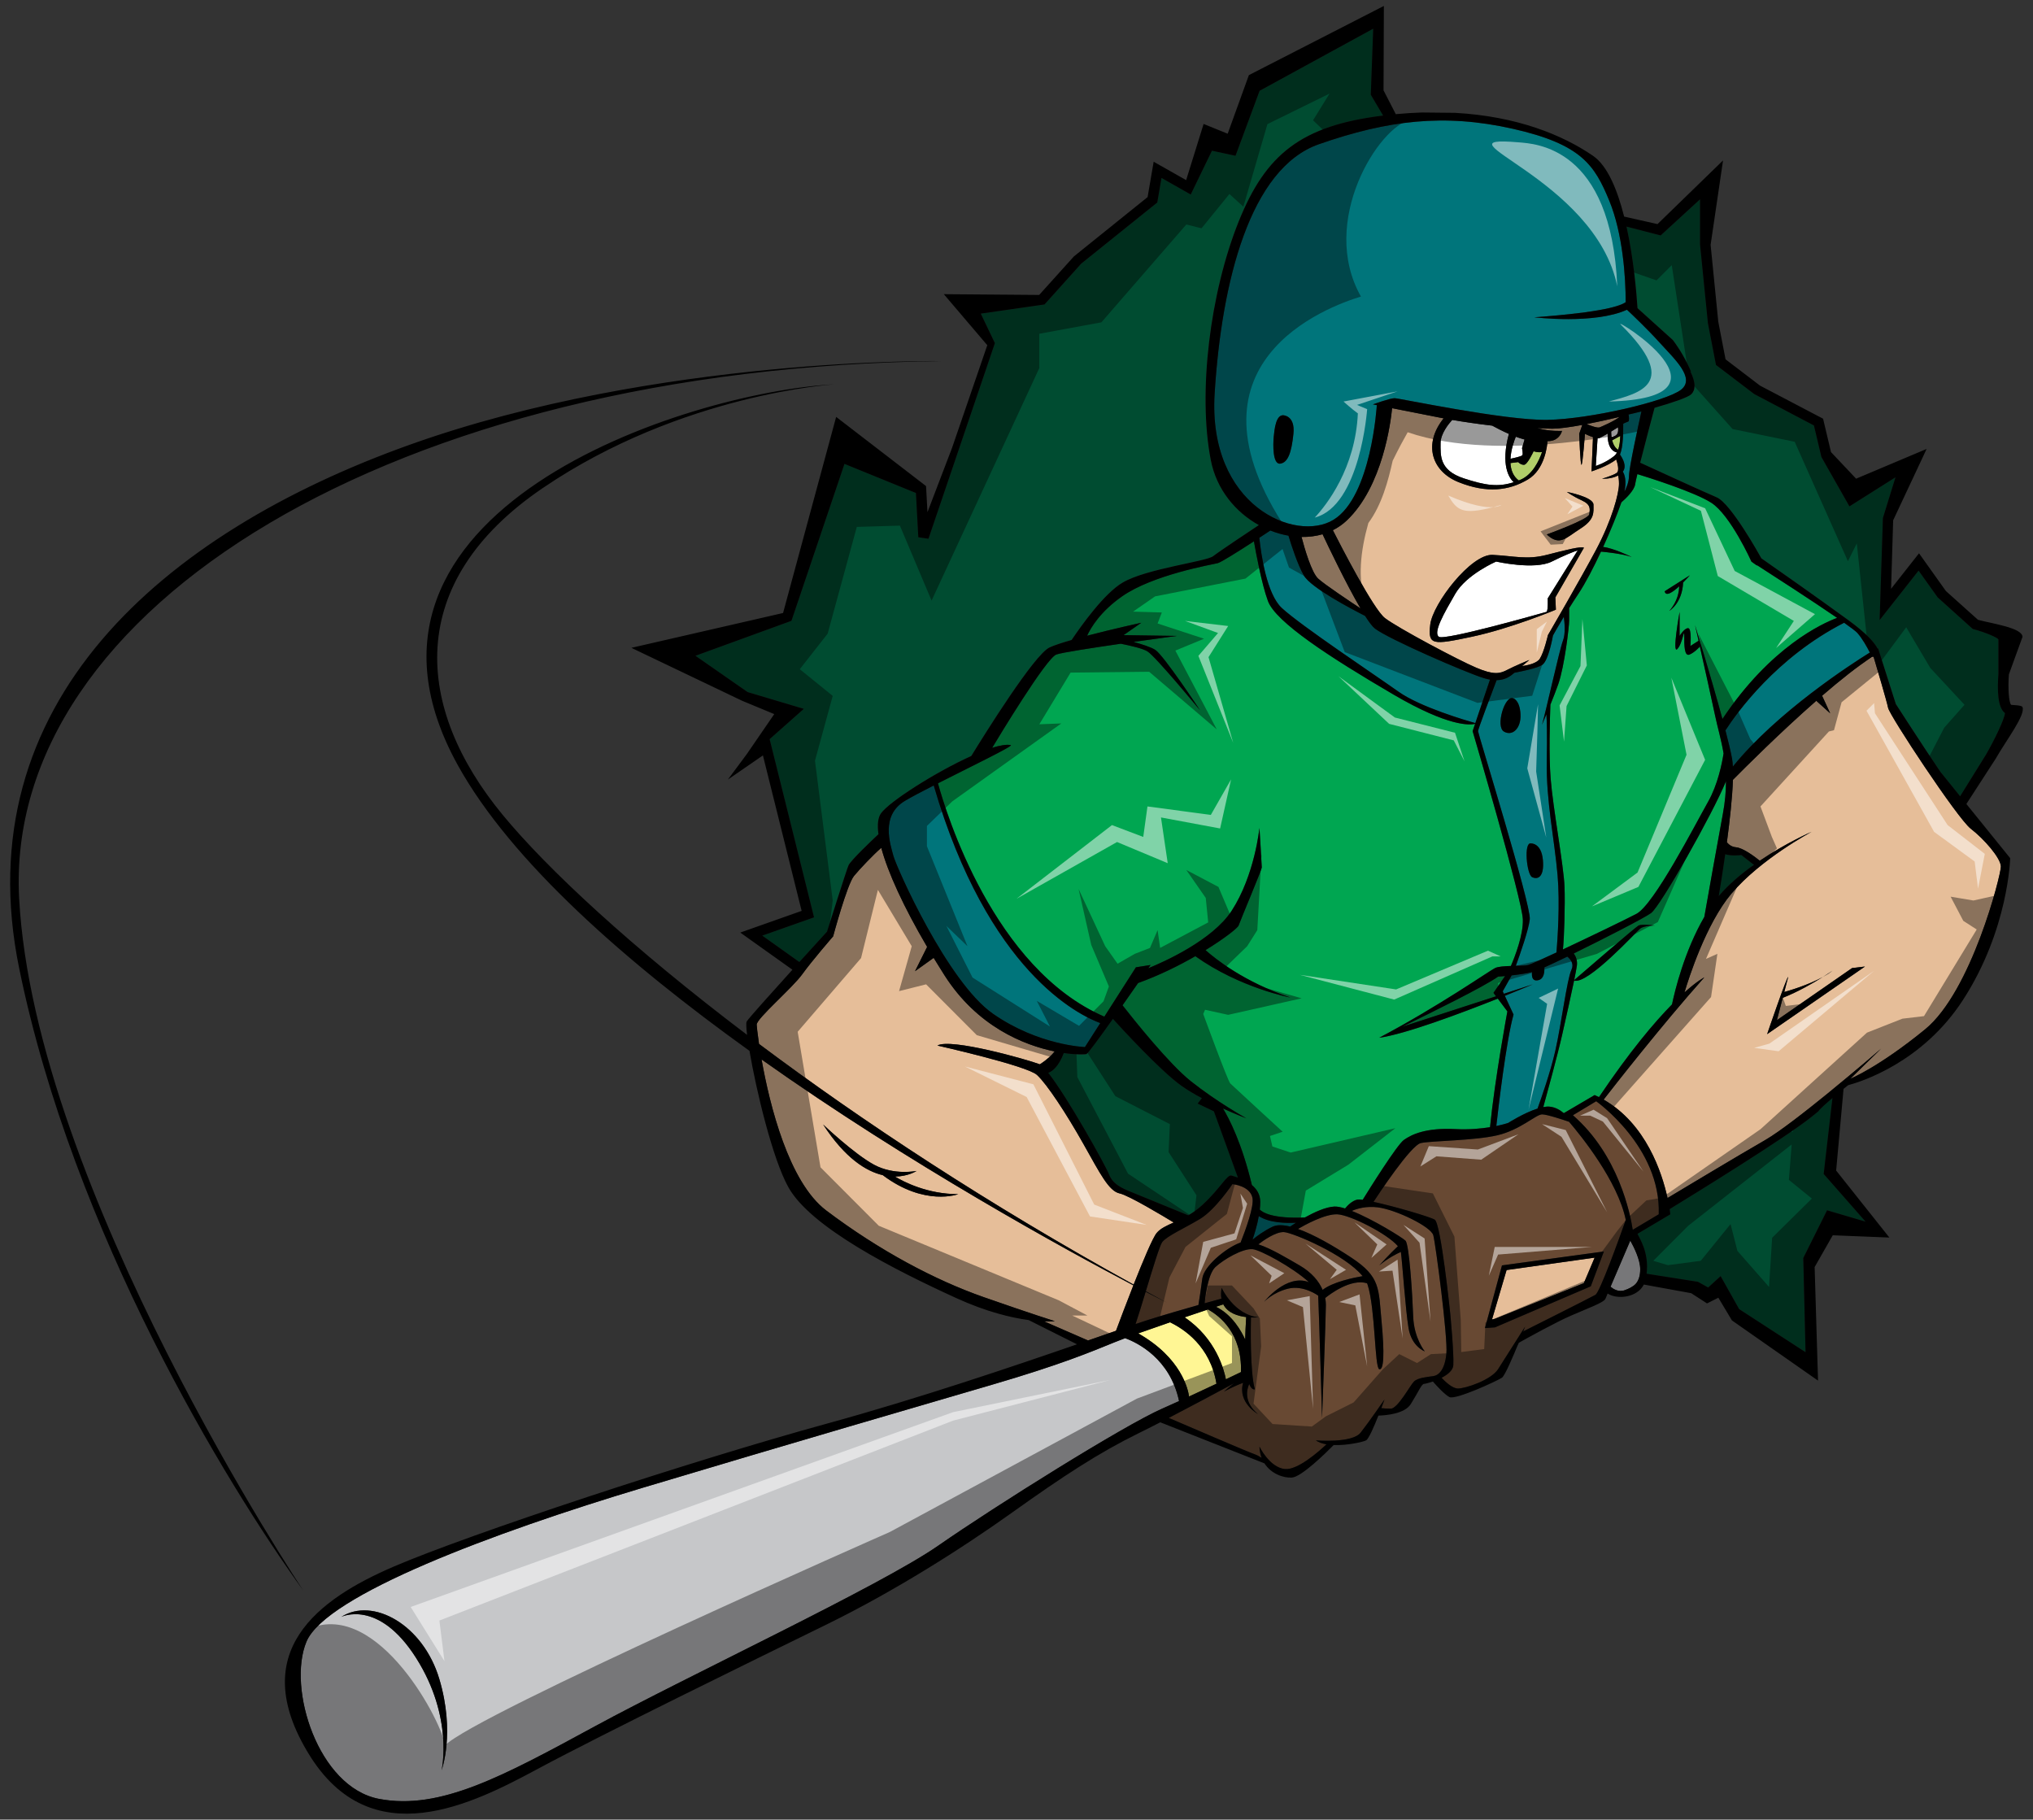
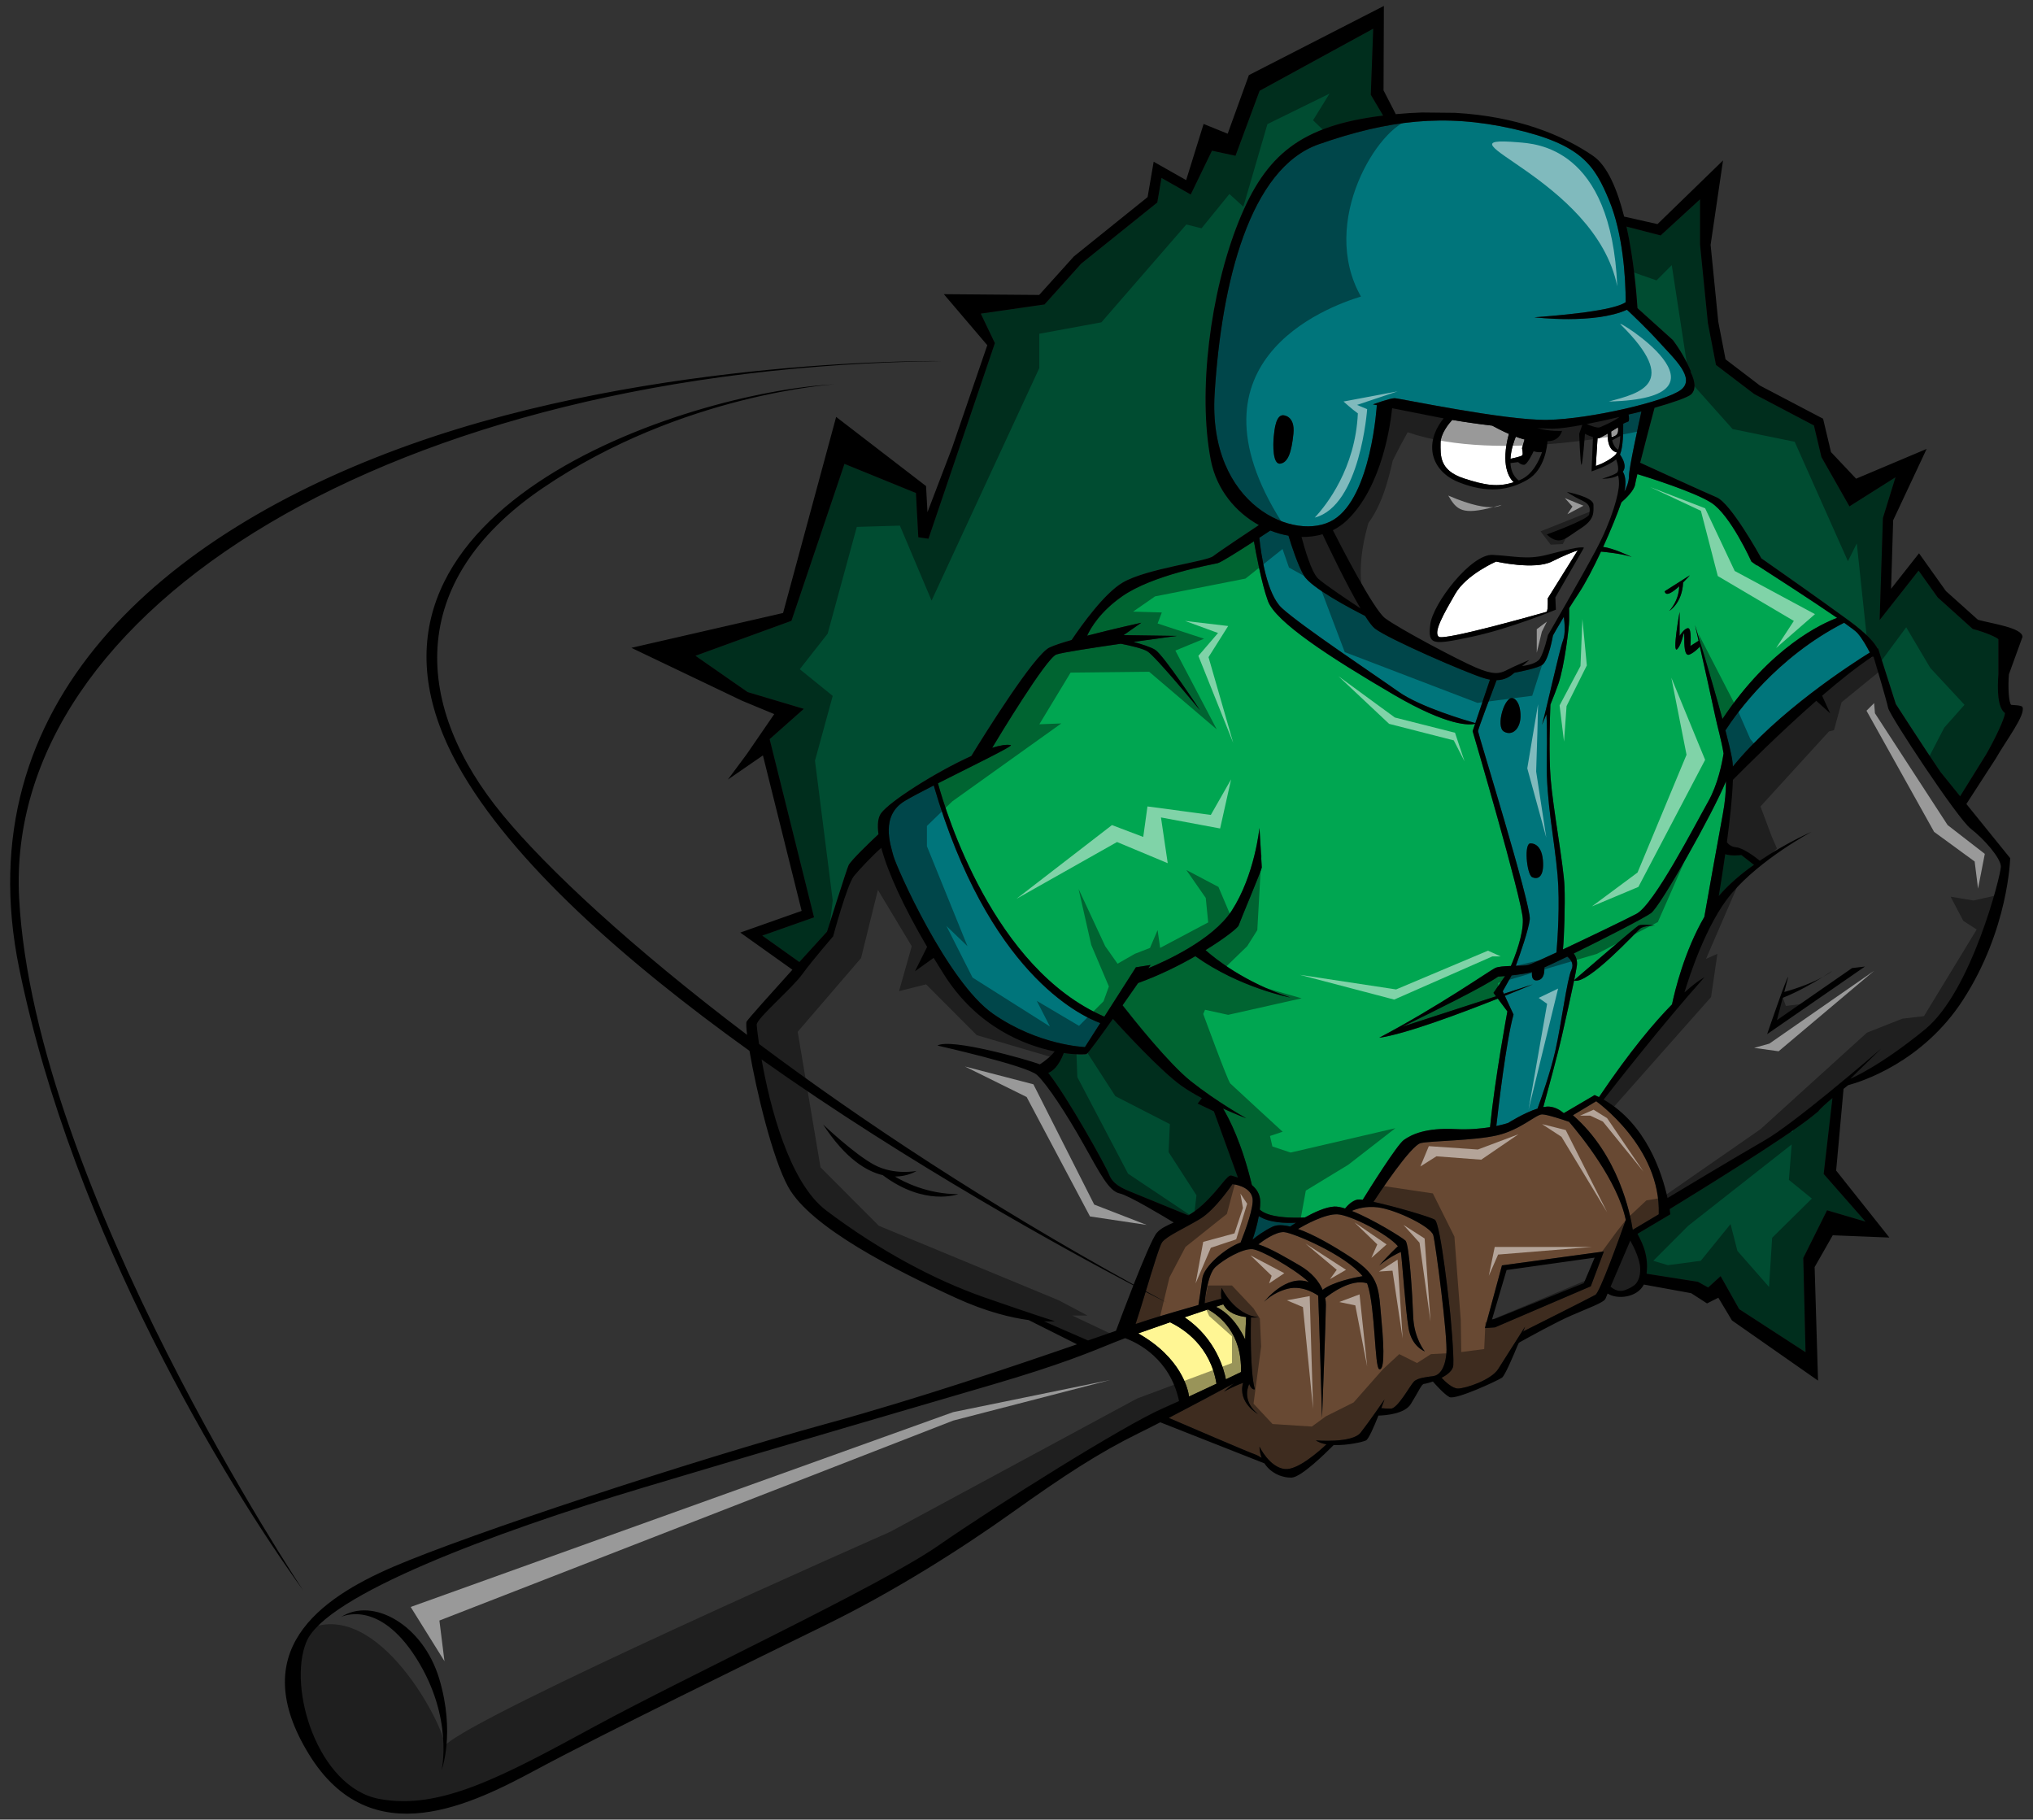
<svg xmlns="http://www.w3.org/2000/svg" version="1.1" id="Layer_2" x="0px" y="0px" width="200px" height="179px" viewBox="0 0 200 179" style="enable-background:new 0 0 200 179;" xml:space="preserve">
  <rect x="0" y="0" width="200" height="179" fill="#333333" stroke="none" />
-   <path id="color8" style="fill:#B0CE69;" d="M159.395,42.885c-0.013,0.457-0.066,0.956-0.204,1.359  c-0.142-0.076-0.437-0.303-0.592-0.929L159.395,42.885z M150.872,44.392c0,0-0.608,1.333-0.949,1.333  c-0.341,0-0.569-0.267-0.569-0.267l-0.759,0.096c0.034,0.655,0.249,1.287,0.814,1.708c0.045-0.017,0.087-0.033,0.135-0.051  c1.211-0.497,1.859-1.864,2.163-2.758c-0.012,0.005-0.023,0.013-0.037,0.015C151.329,44.545,150.872,44.392,150.872,44.392z" />
  <path id="color7" style="fill:#00A651;" d="M144.869,71.924c0,0,4.864,16.528,4.941,18.51c0.059,1.523-0.783,3.679-1.176,4.591  c-0.64,0.021-1.268,0.062-1.561,0.207c-0.605,0.306-5.62,3.81-11.395,6.854c2.536-0.342,8.048-2.41,11.668-3.85l0.942,1.26  c0,0-1.22,6.543-1.706,11.386c-0.891,0.147-2.062,0.261-3.385,0.192c-2.964-0.151-4.331,0.533-5.091,1.066  c-0.672,0.473-3.431,4.887-4.052,5.889c-0.238-0.032-0.413-0.041-0.507-0.023c-0.54,0.108-1.002,0.602-1.226,0.877  c-0.415-0.13-0.779-0.203-1.054-0.189c-0.849,0.039-1.987,0.565-2.904,1.076c-3.162,0.135-4.148-0.487-4.431-0.778  c0.027-0.257,0.045-0.509,0.045-0.753c0-0.742-0.358-1.274-0.822-1.66c-0.987-4.123-2.232-6.527-2.841-7.531  c1.295,0.587,2.294,0.965,2.294,0.965s-2.888-1.6-5.469-3.656c-2.146-1.709-5.602-6.041-6.71-7.461  c0.551-0.781,1.082-1.545,1.531-2.191c2.062-0.741,4.014-1.711,5.632-2.64c4.393,3.129,9.346,4.065,9.346,4.065  c-4.514-1.511-7.358-3.782-8.346-4.662c1.923-1.182,3.181-2.192,3.257-2.423c0.152-0.457,2.278-5.484,2.278-5.712  c0-0.229-0.228-3.886-0.228-3.886s-0.456,4.647-2.734,8.151c-1.882,2.891-6.605,5.003-8.201,5.654  c0.144-0.205,0.224-0.322,0.224-0.322l-1.443,0.229l-3.104,4.855c-10.9-4.724-15.569-20.037-16.37-22.956  c3.311-1.68,7.484-3.698,7.166-3.76c-0.421-0.082-1.061,0.026-1.832,0.269c0.616-1.027,5.321-8.825,6.315-9.181  c0.532-0.191,3.507-0.649,6.34-1.06c1.024,0.202,2.191,0.479,2.626,0.755c0.835,0.533,5.166,5.789,5.166,5.789  s-3.571-5.408-4.406-5.941c-0.425-0.271-1.339-0.561-2.135-0.781c2.317-0.33,4.262-0.59,4.262-0.59l-5.242-0.076l1.747-1.219  c0,0-2.792,0.612-5.333,1.277c0.369-0.806,1.305-2.374,3.432-3.868c3.04-2.132,8.814-3.123,9.422-3.274  c0.335-0.084,2.063-1.178,3.558-2.147c0.185,1.063,0.757,4.19,1.38,5.879c0.761,2.057,6.003,5.484,12.384,9.216  c5.389,3.15,7.473,2.99,7.993,2.864L144.869,71.924z M180.731,60.783c-1.416,0.526-6.539,2.827-11.284,9.948  c-1.103-4.065-2.694-9.24-2.694-9.24s0.141,0.618,0.347,1.544l-0.803,0.513c0,0,0.152-1.752-0.228-1.752  c-0.38,0-0.836,0.762-0.836,0.762v-2.361c0,0-0.76,4.188-0.228,3.656c0.531-0.533,0.686-2.208,0.686-1.294  c0,0.914,0,2.057,0.529,1.828c0.532-0.229,0.989-0.762,0.989-0.762l-0.03-0.236c0.47,2.092,1.204,5.377,1.549,7.015  c0.243,1.152,0.6,2.336,0.832,3.713c-0.154,0.997-0.572,3.072-1.516,4.741c-1.292,2.285-5.317,10.13-7.065,11.045  c-1.061,0.555-4.524,2.229-7.223,3.497c0.124-1.137,0.223-4.434,0.157-6.162c-0.075-2.057-1.141-7.77-1.367-10.665  c-0.182-2.287-0.076-5.855-0.023-7.253c0.28-0.693,0.572-1.434,0.783-2.039c0.607-1.752,1.063-5.636,1.063-6.246v-1.212  c0.279-0.447,0.586-0.925,0.912-1.416c0.684-1.029,1.479-2.556,2.22-4.144c0.403,0.036,2.03,0.194,3.021,0.526  c0,0-1.842-0.89-2.811-0.982c0.726-1.585,1.379-3.191,1.798-4.391c0.444-0.386,1.272-1.177,1.355-1.787  c0.021-0.154,0.1-0.51,0.217-0.99c1.114,0.342,5.608,1.754,7.269,2.817c1.898,1.219,3.951,5.789,3.951,5.789l0.529,0.381l0.02-0.028  C174.299,56.529,178.278,59.097,180.731,60.783z M166.246,56.591l-2.482,1.574c0.107,0.567,0.803,0.086,1.43-0.489  c-0.01,0.494-0.146,1.481-0.973,2.419c0,0,1.267-0.74,1.358-2.792C165.959,56.923,166.246,56.591,166.246,56.591z M162.421,89.826  c-0.669,0.48-4.526,2.466-7.599,3.968c0.201,0.286,0.378,0.694,0.306,1.212c-0.045,0.306-0.138,0.804-0.263,1.41  c0.531-0.458,6.051-5.226,6.34-5.372c0.305-0.15,1.596,0,1.596,0s-1.063,0-1.444,0.305c-0.376,0.303-5.165,5.553-6.501,5.113  c-0.31,1.499-0.797,3.657-1.173,5.323c-0.44,1.956-1.506,5.846-1.858,7.122c0.233-0.043,0.453-0.061,0.645-0.039  c0.552,0.063,1.016,0.334,1.374,0.638l3.033-1.78c0.143,0.064,0.284,0.135,0.425,0.203c3.049-4.523,5.46-7.367,7.186-9.123  c0.275-1.313,1.204-5.205,3.18-8.61c0.393-2.224,1.209-6.826,1.82-10.119c0.223-1.191,0.311-2.253,0.309-3.218  C168.496,80.039,163.348,89.161,162.421,89.826z M147.379,96.073c-1.418,1-6.471,3.494-9.453,4.938l9.25-3.002l-0.253-0.337  l1.14-1.653C147.653,96.056,147.379,96.073,147.379,96.073z" />
-   <path id="color6" style="fill:#C6C7C9;" d="M110.687,131.64c-0.389,0.146-0.725,0.276-0.993,0.385  c-2.432,0.99-5.318,2.209-12.08,4.189c-6.763,1.98-19.602,5.712-34.342,10.129c-14.74,4.418-31.226,10.588-33.125,15.158  c-1.899,4.57,1.14,14.318,7.142,15.462c6.002,1.142,12.156-2.209,21.273-7.159c9.118-4.951,28.036-13.787,33.733-17.748  c5.697-3.959,18.235-11.806,22.034-13.482c0.54-0.238,1.101-0.49,1.663-0.745C115.11,133.646,111.896,132.085,110.687,131.64z   M43.442,174.144c0,0,1.216-5.179-2.506-11.045c-3.723-5.865-7.371-4.035-7.371-4.035c3.116-1.981,8.055,0.761,9.65,6.093  C44.81,170.489,43.442,174.144,43.442,174.144z M161.358,124.862c0,1.371-0.684,1.752-1.521,2.058  c-0.625,0.229-1.167-0.144-1.397-0.342c0.571-1.339,1.479-3.457,1.943-4.537C160.765,122.724,161.358,123.935,161.358,124.862z" />
-   <path id="color5" style="fill:#E6BE99;" d="M156.092,41.717c1.005-0.194,2.12-0.437,3.24-0.704c-0.6,0.462-1.714,0.92-1.941,1.021  C157.161,42.138,156.503,41.891,156.092,41.717z M128.04,52.822c0.3,1.148,0.99,3.51,1.636,4.099  c0.677,0.617,3.224,2.308,4.166,2.929c-1.402-2.392-3.187-6.132-3.732-7.294C129.449,52.747,128.753,52.833,128.04,52.822z   M141.604,41.074c0.132,0.026,0.271,0.052,0.417,0.08c-2.029,2.519-1.194,5.218,1.482,6.283c2.774,1.105,4.939,0.838,6.8-0.266  c1.685-1,1.907-3.341,1.935-3.776c0.958,0.016,1.311-0.613,1.429-1.006c0,0-1.17,0.082-2.432-0.275  c1.426,0.071,1.639,0.098,2.752-0.045c0.485-0.062,1.055-0.155,1.675-0.269l-0.307,0.878c0,0,0.112,3.123,0.228,3.046  c0.116-0.077,0.341-3.046,0.341-3.046s0.4,0.2,0.789,0.328l-0.142,3.366c0,0,1.642-0.523,2.421-1.18  c0.094,0.259,0.368,1.107,0.049,1.332c-0.382,0.267-1.443,0.571-1.443,0.571s0.9,0.049,1.584-0.317  c0.047,0.157,0.089,0.409,0.089,0.812c0,0.952-0.686,3.542-2.243,6.474c-1.56,2.933-4.748,8.417-4.748,8.417  s-0.38,1.675-0.799,2.323c-0.297,0.461-1.228,0.651-1.742,0.723c0.403-0.346,0.716-0.609,0.716-0.609s-1.479,0.609-2.202,0.99  c-0.723,0.381-1.33,0.496-3.039-0.229c-1.711-0.723-7.674-3.885-8.966-4.875c-1.14-0.875-4.382-7.181-5.126-8.646  c0.491-0.245,0.951-0.561,1.364-0.952c3.552-3.353,4.341-9.777,4.464-11.05C138.287,40.422,140.104,40.783,141.604,41.074z   M152.165,52.579c1.293,1.181,1.861,0.343,3.304-0.571c1.444-0.914,1.292-1.6,1.292-2.361c0-0.762-2.62-1.257-2.62-1.257  s0.568,0.419,1.48,0.838c0.912,0.419,0.797,0.875,0.723,1.371C156.268,51.094,152.165,52.579,152.165,52.579z M140.704,61.436  c-0.253,2.066,0.249,2.016,4.068,1.209c3.818-0.806,8.291-2.669,8.291-2.669l-0.052-1.209l2.813-4.886  c-0.301-0.152-1.708,0.201-3.666,0.705c-1.96,0.504-3.216,0.103-5.325,0C144.722,54.485,140.955,59.37,140.704,61.436z   M113.796,121.285c0.382-0.452,0.972-0.714,1.671-1.025c-1.038-0.631-4.423-2.666-5.317-2.858c-1.063-0.229-1.898-1.903-3.57-4.875  c-1.671-2.971-3.571-5.863-4.559-6.778c-0.989-0.915-9.802-2.895-9.802-2.895c1.292-0.763,8.813,1.371,10.028,1.828  c0.015,0.006,0.029,0.014,0.044,0.021c0.754-0.479,1.206-0.938,1.465-1.27c-3.033-0.619-7.629-2.447-10.853-7.513  c-0.366-0.573-0.715-1.138-1.052-1.692l-1.834,1.312l1.192-2.391c-2.325-3.959-3.868-7.342-4.51-9.743  c-0.739,0.624-2.151,2.112-2.684,2.765c-0.685,0.837-2.052,5.941-2.052,5.941s-2.052,2.361-3.039,3.729  c-0.988,1.372-4.482,4.345-4.482,4.952c0,0.128,0.07,0.831,0.228,1.9c10.149,7.602,22.628,15.838,36.854,23.675  C112.437,124.058,113.401,121.752,113.796,121.285z M193.876,81.523c1.292,0.99,2.963,2.895,2.963,3.732  c0,0.837-2.889,12.264-7.444,15.997c-4.559,3.731-7.371,4.874-7.371,4.874l3.039-2.971c0,0-2.375,2.057-5.054,4.24l-0.036,0.024  l-0.002,0.011c-2.337,1.903-4.893,3.897-6.304,4.713c-2.688,1.549-8.35,4.944-9.62,5.709c-0.548-2.5-2.112-7.293-6.287-9.679  c0.832-1.073,5.748-7.373,9.905-12.026c0,0-0.666,0.326-1.952,1.482c0.418-1.402,2.117-6.748,4.61-9.709  c2.888-3.428,7.901-6.094,7.901-6.094s-2.48,1.069-5.102,2.847c-0.497-0.401-1.643-1.266-2.343-1.323  c-0.413-0.034-0.701-0.257-0.894-0.49c0.284-2.128,0.538-4.415,0.594-6.146c1.138-1.151,4.645-4.658,8.201-7.775l1.368,1.234  l-0.797-1.731c1.76-1.52,3.5-2.908,4.938-3.829h0.129c0.308,1.034,1.3,4.384,1.429,5.027  C185.899,70.403,192.584,80.534,193.876,81.523z M179.323,96.112c0.351-0.194,0.68-0.403,0.952-0.625  C180.275,95.487,179.911,95.743,179.323,96.112z M183.469,95.082l-1.268,0.151l-7.395,5.127l0.574-2.198  c1.518-0.599,3.012-1.468,3.945-2.052c-1.444,0.798-3.316,1.344-3.794,1.478l0.388-1.491c-0.149,0-2.074,5.637-2.074,5.637  L183.469,95.082z M148.213,124.939l-1.435,4.865l0.296-0.066l8.737-3.504l1.065-2.514L148.213,124.939z M107.037,131.867  l-4.317-1.878c0.685,0.021,1.048-0.021,1.048-0.021s-2.201-0.687-6.988-2.361c-4.787-1.676-10.257-4.57-15.5-8.529  c-3.681-2.782-5.563-10.367-6.358-14.854c14.627,10.358,30.003,18.766,36.575,22.219c-0.701,1.779-1.367,3.55-1.71,4.472  C108.971,131.196,108.048,131.517,107.037,131.867z M94.271,117.474c-3.019,0-5.347-1.201-6.226-1.731  c1.313-0.011,2.125-0.554,2.125-0.554s-2.204,0.459-4.178-0.607c-1.976-1.067-5.016-3.962-5.016-3.962  c2.176,3.34,4.246,4.606,5.868,4.985C90.983,118.716,94.271,117.474,94.271,117.474z" />
  <path id="color4" style="fill:#004C31;" d="M197.247,70.146c-0.056,0.594-0.961,2.506-1.849,4.057l-2.567,4.13l-1.953-2.416  c-1.74-2.572-4.372-6.656-4.372-6.656l-1.748-5.484l-0.04,0.041c-0.289-0.562-1.029-1.455-2.847-2.783  c-2.969-2.169-7.142-5.094-8.595-6.109c-0.176-0.32-3-5.411-4.396-6.001c-1.233-0.521-6.123-2.762-7.524-3.406  c0.49-1.936,1.192-4.574,1.414-5.4c1.838-0.524,3.273-1.025,3.602-1.325c0.392-0.358,0.517-1.071-0.097-2.288  c0.027,0.024,0.063,0.056,0.091,0.081c-0.459-1.095-1.051-2.142-1.795-3.134c-1.515-1.373-2.72-2.457-3.479-3.138  c-0.092-1.429-0.372-4.796-1.083-8.024l3.358,0.87l3.88-3.558v4.463l0.772,7.72l0.795,4.116l3.767,2.865l5.868,3.087l0.736,3.103  l2.757,4.856l4.532-2.861l-1.238,4.01l-0.322,10.033l3.83-4.863l1.874,2.629l3.456,3.113l0.121,0.033  c1.128,0.299,2.279,0.801,2.404,0.992l0.002,3.4C196.481,67.802,196.509,69.624,197.247,70.146z M171.311,84.114  c0,0-0.974,0.12-1.588-0.081c-0.247,1.73-0.492,3.247-0.637,4.112c0.982-1.149,2.215-2.184,3.458-3.07L171.311,84.114z   M135.095,2.821L123.916,8.93l-2.37,6.393l-2.317-0.5l-2.088,4.309l-2.877-1.63l-0.414,2.417l-7.485,6.016l-3.608,4.014  l-6.272,0.902l1.388,2.904l-6.532,19.242l-0.998-0.147l-0.235-4.354l-7.031-2.864l-5.216,15.438l-9.447,3.441l5.136,3.574  l5.524,1.648l-3.36,2.979l4.368,17.529l-5.094,1.799l3.651,2.6c1.488-1.64,2.719-2.986,2.719-2.986s1.989-6.302,2.126-6.55  c0.3-0.542,2.166-2.319,2.935-3.042c-0.128-0.942-0.047-1.644,0.256-2.061c0.826-1.139,5.333-4.034,8.877-5.631  c1.374-2.235,6.192-9.954,7.685-10.669c0.44-0.212,1.24-0.473,2.187-0.745c0.938-1.397,3.211-4.593,5.032-5.653  c2.353-1.371,8.204-2.056,8.888-2.589c0.588-0.46,3.658-2.501,4.496-3.058c-2.27-1.259-4.157-3.479-4.723-6.387  c-1.292-6.627-0.077-16.453,2.734-23.46c2.665-6.644,6.157-9.451,14.218-10.439l-1.214-2.048L135.095,2.821z M180.271,108.017  c-0.627,0.53-1.241,1.077-1.392,1.31c-0.204,0.167-0.419,0.343-0.655,0.532c-2.672,2.144-11.809,7.762-13.971,9.086  c0.049,0.326,0.067,0.512,0.067,0.512l-3.23,1.919c0.205,0.461,1.15,1.843,0.896,3.927l5.053,0.795l1.004,0.559l1.226-1.116  l1.822,3.243l6.533,4.24l-0.223-9.27l2.34-4.691l3.788,1.116l-4.123-4.691L180.271,108.017z M117.824,108.562l0.415-0.533  c-0.717-0.381-1.417-0.795-2.011-1.217c-2.032-1.444-5.755-5.494-6.744-6.582c-1.28,1.808-2.439,3.393-2.602,3.459  c-0.114,0.045-0.962,0.084-2.229-0.098c-0.53,1.377-1.152,1.813-1.53,1.947c1.919,2.428,5.645,9.129,5.963,9.959  c0.38,0.99,1.215,1.371,2.355,1.827c0.959,0.385,4.394,1.794,5.457,2.231c0.448-0.262,0.916-0.586,1.382-1.014  c1.821-1.675,2.431-3.046,2.887-2.894c0.111,0.037,0.339,0.098,0.616,0.196l-2.364-6.519L117.824,108.562z" />
  <path id="color3" style="fill:#00757B;" d="M160.214,40.777c0.536-0.131,0.75-0.168,1.266-0.305  c-0.268,1.201-1.223,5.563-1.223,6.318c0,0.656-0.299,1.291-0.447,1.568c0.219-1.09,0.016-1.676-0.161-1.958  c0.428-0.552-0.033-1.337-0.281-1.683c0.314-0.756,0.322-2.17,0.319-3.029c0.124-0.09,0.507-0.209,0.527-0.243  C160.282,41.331,160.258,40.993,160.214,40.777z M163.257,33.688c1.442,1.6,3.571,3.504,2.127,4.646  c-1.444,1.142-8.966,2.894-13.144,2.97c-4.178,0.077-14.588-2.132-15.043-2.132c-0.456,0-2.129,0.609-2.129,0.609  s0.141,0.028,0.382,0.076h-0.001c0,0-0.531,8.987-4.255,11.272c-3.723,2.286-12.385-1.371-11.7-12.415  c0.684-11.044,3.494-22.166,10.257-24.527c6.762-2.358,12.309-3.043,19.071-1.52c6.762,1.523,8.054,3.58,9.496,7.084  c1.323,3.211,1.626,7.573,1.607,9.979c-0.508,0.353-2.172,0.985-8.978,1.483c0,0,5.883,0.719,9.108-0.743  C160.522,30.906,162.049,32.35,163.257,33.688z M126.22,40.849c-0.685,0-0.836,1.295-0.913,2.095  c-0.076,0.8-0.114,2.781,0.647,2.666c0.758-0.114,1.101-1.104,1.289-2.932C127.435,40.849,126.22,40.849,126.22,40.849z   M150.494,90.436c0.151-1.373-5.092-18.28-5.092-18.51c0-0.19,1.366-3.805,1.828-5.015c0.818-0.011,1.326-0.361,1.759-0.732  c0.727-0.138,2.236-0.452,2.721-0.766c0.645-0.418,1.063-2.894,1.063-2.894s0.41-0.75,1.069-1.839  c0.083,0.612,0.175,1.664-0.082,2.334c-0.354,0.925-1.707,7.11-2.066,8.285c0.093-0.219,0.249-0.587,0.436-1.033  c0.04,0.632,0.086,1.982,0.036,4.554c-0.075,3.961,0.761,7.771,1.063,11.273c0.246,2.828-0.004,6.35-0.108,7.604  c-1.449,0.676-2.566,1.18-2.776,1.232c-0.242,0.061-0.71,0.072-1.223,0.084C149.532,93.885,150.381,91.468,150.494,90.436z   M149.582,70.251c-0.077-1.409-0.724-1.562-0.724-1.562c-0.835-0.305-1.747,2.78-0.909,3.276  C148.784,72.459,149.657,71.659,149.582,70.251z M150.722,86.284c0.531,0.266,1.216,0.039,1.064-1.676  c-0.153-1.714-1.18-1.637-1.18-1.637C149.886,82.817,150.189,86.018,150.722,86.284z M145.974,66.709  c-1.748-0.533-9.385-3.847-10.713-4.875c-0.246-0.189-0.583-0.64-0.97-1.246c-1.334-0.677-5.327-2.77-6.02-3.972  c-0.617-1.069-1.234-2.987-1.516-3.919c-0.6-0.106-1.198-0.275-1.783-0.507c-0.296,0.197-0.67,0.444-1.084,0.714  c0.17,1.611,0.722,5.534,2.217,6.912c1.898,1.751,9.116,6.551,11.473,8.226c2.155,1.533,6.79,2.875,7.56,3.091l1.442-4.276  C146.393,66.824,146.191,66.776,145.974,66.709z M182.708,62.253c-0.147-0.161-0.62-0.519-1.29-0.991  c-6.659,3.401-10.564,8.868-11.675,10.586c0.303,1.157,0.54,2.157,0.657,2.82c0.035,0.21,0.061,0.459,0.074,0.74  c4.361-5.381,11.638-10.076,13.474-11.216C183.688,63.68,183.215,62.814,182.708,62.253z M154.188,94.106  c-0.888,0.429-1.677,0.802-2.261,1.063c0.024,0.466-0.041,1.104-0.561,1.246c-0.794,0.219-0.66-0.704-0.645-0.791  c-0.596,0.149-1.362,0.257-2.011,0.329l-0.876,1.566l0.112,0.241l2.85-0.927c0,0-1.11,0.471-2.756,1.13l0.856,1.843  c-0.718,2.551-1.492,9.16-1.694,10.965c0.734-0.154,1.165-0.302,1.165-0.302s1.543-0.987,2.891-1.415  c0.361-1,1.266-3.568,1.744-5.669c0.606-2.666,1.14-7.008,1.596-7.997C154.859,94.821,154.524,94.38,154.188,94.106z M91.856,77.269  c-1.172,0.598-2.2,1.139-2.828,1.513c-2.432,1.447-1.444,4.265-1.14,5.408c0.304,1.143,5.318,12.417,9.801,15.54  c4.482,3.121,9.042,3.273,9.042,3.274l1.51-2.36C106.112,99.86,97.197,95.565,91.856,77.269z M123.838,119.632  c-0.159,0.898-0.425,1.762-0.617,2.319c0.45-0.37,1.149-0.884,1.973-1.276c0.424-0.201,1.022-0.185,1.725-0.014  c0.123-0.083,0.325-0.217,0.583-0.377C126.549,120.336,124.883,120.312,123.838,119.632z" />
  <path id="color2" style="fill:#FFF694;" d="M119.673,136.122c-0.826,0.391-1.752,0.822-2.698,1.259  c-0.088-0.659-0.728-3.79-4.999-6.21c0.958-0.341,2.052-0.723,3.127-1.092C116.472,130.731,119.069,132.433,119.673,136.122z   M120.345,128.312c-0.11,0.037-0.363,0.121-0.722,0.24c1.614,0.791,2.513,2.426,2.875,3.232c0.014-0.651,0.047-1.387,0.099-2.221  C121.779,129.468,120.781,129.165,120.345,128.312z M118.841,128.814c-0.646,0.217-1.443,0.484-2.305,0.777  c3.114,2.085,3.9,5.239,4.063,6.096c0.592-0.283,1.101-0.524,1.482-0.709C122.211,131.157,119.971,129.437,118.841,128.814z" />
  <path id="color1" style="fill:#684933;" d="M142.289,133.167c-0.153,1.6-0.761,2.132-1.291,2.208  c-0.532,0.076-1.52,0.151-1.899,0.532c-0.38,0.381-1.596,2.666-2.279,2.666c-0.407,0-0.732-0.026-0.93-0.049  c0.191-0.504,0.32-0.865,0.32-0.865s-1.519,2.21-2.355,3.275c-0.838,1.066-4.406,0.762-4.406,0.762  c0.275,0.195,0.642,0.318,1.046,0.387c-0.713,0.674-2.837,2.557-4.085,2.432c-1.52-0.15-2.508-2.207-2.508-2.207  c0.014,0.414,0.092,0.782,0.214,1.105c-0.243-0.152-0.479-0.282-0.67-0.346c-0.6-0.2-6.908-2.912-8.467-3.582  c2.334-1.211,4.863-2.567,6.404-3.398c-0.281,0.209-0.605,0.473-0.977,0.811c0,0,1.02-0.553,1.884-0.863  c-0.551,1.96,1.459,3.072,1.459,3.072c-1.396-1.174-1.108-2.392-0.858-2.952c0.263,0.646,0.556,0.517,0.556,0.517  c-0.489-1.76-0.4-6.374-0.383-7.068c0.446,0.019,0.762-0.016,0.762-0.016c-2.43-0.229-3.646-2.896-3.646-2.896  c-0.073,0.408-0.074,0.758-0.021,1.061c-0.313,0.085-0.896,0.245-1.649,0.456c0.016-0.169,0.255-2.833,1.063-3.571  c0.837-0.761,2.659-1.828,3.648-1.752c0.738,0.057,3.943,1.778,5.544,3.246c-2.229-0.857-4.405,1.934-4.405,1.934  s0.836-0.914,2.354-1.295c1.52-0.379,2.964,0.686,2.964,0.686c0.076,1.446,0.38,12.035,0.38,12.035s0.379-9.979,0.379-11.121  c0-0.212-0.02-0.44-0.068-0.679c0.438-0.354,2.51-1.938,4.115-1.453c0.02,0.051,0.041,0.102,0.058,0.152  c0.761,2.358,0.685,8.148,1.141,8.301c0.455,0.151,0.531-1.522,0.229-4.721c-0.305-3.201-0.076-4.344-2.964-6.248  c-1.741-1.148-3.675-2.268-5.255-2.826c0.558-0.328,2.644-1.504,3.887-1.438c1.249,0.065,4.889,1.898,5.942,3.134  c-0.776,0.718-1.839,1.894-1.839,1.894c0.891-0.735,1.71-1.146,2.132-1.329c0.153,1.206,0.453,5.691,0.754,7.499  c0.305,1.828,1.597,2.285,1.597,2.285s-1.063-1.295-1.14-3.428c-0.077-2.134-0.381-7.084-0.76-7.466  c-0.287-0.286-3.164-2.088-5.279-2.925c0.52-0.227,1.414-0.492,2.544-0.352c1.823,0.229,5.241,1.905,5.471,2.742  C141.227,122.353,142.442,131.567,142.289,133.167z M157.028,108.334l-2.289,1.377c4.493,3.899,5.652,9.738,5.885,11.269  l2.558-1.523C163.408,112.829,157.027,108.335,157.028,108.334z M154.361,110.356c1.178,1.375,4.789,5.83,5.579,9.653  c-0.708,2-2.563,7.123-2.988,7.367c-0.532,0.306-7.066,3.58-7.066,3.58l-0.082,0.142c0.145-0.365,0.233-0.598,0.233-0.598  s-1.975,3.122-2.659,4.188c-0.684,1.066-3.19,1.904-3.95,1.904c-0.552,0-1.263-0.683-1.611-1.056  c0.596-0.308,1.122-0.724,1.155-1.23c0.077-1.143-0.304-5.104-0.304-5.104s-0.912-8.836-1.52-9.217  c-0.444-0.278-3.906-1.293-6.026-1.756c0.444-0.681,3.671-5.572,4.659-5.784c1.063-0.229,5.241-0.229,7.521-0.763  c2.279-0.533,3.799-2.057,4.406-2.057C152.181,109.628,153.7,110.131,154.361,110.356z M157.785,123.112l-10.026,1.369l-1.672,6.17  l0.987-0.074l9.422-4.038L157.785,123.112z M118.279,125.778c0.15-1.219,2.278-2.971,3.646-3.502  c0.039-0.017,0.08-0.029,0.121-0.043c0.524-1.319,1.326-3.543,1.171-4.377c-0.229-1.217-1.975-1.369-1.975-1.369  s-1.673,2.514-3.192,3.427c-1.518,0.914-3.267,1.676-3.721,2.286c-0.237,0.316-0.948,2.654-1.606,4.822  c0.683,0.375,1.369,0.746,2.061,1.117c0,0-0.742-0.371-2.077-1.063c-0.386,1.268-0.752,2.473-0.993,3.176  c0.542-0.185,0.987-0.333,1.324-0.437c1.667-0.521,3.459-1.041,4.859-1.436C117.995,127.761,118.175,126.623,118.279,125.778z   M130.117,126.888c1.002-0.779,3.049-1.199,3.93-1.35c-1.722-2.124-6.844-4.266-7.715-4.331c-0.828-0.063-2.14,0.894-2.537,1.202  c1.282,0.426,2.792,1.344,4.057,2.074C129.063,125.185,129.758,126.056,130.117,126.888z" />
  <path id="fill" style="fill:#FFFFFF;" d="M159.073,44.515c-0.07,0.134-0.158,0.248-0.26,0.333c-0.837,0.686-1.824,0.99-1.824,0.99  l0.173-2.729c0.066,0.005,0.125,0.001,0.17-0.013c0.116-0.04,0.444-0.218,0.829-0.443C158.138,43.274,158.231,44.311,159.073,44.515  z M143.996,47.057c2.148,0.706,3.377,0.877,4.917,0.383c-0.455-0.426-1.299-1.682-0.475-4.757c-0.63-0.274-1.212-0.577-1.641-0.812  c-1.445-0.166-2.818-0.372-3.934-0.563c-0.337,0.368-1.145,1.349-1.145,2.284C141.719,44.772,141.565,46.258,143.996,47.057z   M149.733,44.087l0.248-0.85c-0.281-0.074-0.571-0.169-0.858-0.276c-0.121,0.287-0.477,1.209-0.527,2.169  c0.306-0.061,1.113-0.234,1.175-0.358C149.849,44.62,149.733,44.087,149.733,44.087z M152.66,55.243c-1.711,0.855-5.477,0-5.477,0  s-2.915,1.259-4.02,3.172c-1.105,1.914-2.21,3.828-1.605,4.231c0.571,0.381,9.716-2.21,10.713-2.492l-0.112,0.025  c0.15-0.202,0.102-1.31,0.102-1.31l2.954-4.732C154.87,54.252,153.975,54.583,152.66,55.243z M159.169,42.036  c-0.209,0.134-0.441,0.279-0.669,0.417c0.002,0.193,0.015,0.366,0.035,0.522c0.178-0.021,0.533-0.1,0.62-0.412  C159.206,42.374,159.196,42.186,159.169,42.036z" />
  <path id="outline" d="M147.759,124.481l-1.672,6.17l0.987-0.074l9.422-4.038l1.289-3.427L147.759,124.481z M155.811,126.233  l-8.737,3.504l-0.296,0.066l1.435-4.865l8.663-1.219L155.811,126.233z M29.842,156.474c-7.598-10.512-22.641-35.189-27.96-61.24  c-5.318-26.048,14.131-42.806,38.445-51.489c24.313-8.683,52.425-8.226,52.425-8.226C38.656,36.127,0.364,59.892,1.883,88.379  C3.402,116.866,29.842,156.474,29.842,156.474z M182.201,95.233l1.268-0.151l-9.624,6.651c0,0,1.925-5.637,2.074-5.637l-0.388,1.491  c0.477-0.134,2.35-0.68,3.794-1.478c-0.934,0.584-2.428,1.453-3.945,2.052l-0.574,2.198L182.201,95.233z M149.582,70.251  c0.075,1.408-0.798,2.208-1.633,1.714c-0.838-0.496,0.074-3.581,0.909-3.276C148.858,68.689,149.505,68.842,149.582,70.251z   M151.786,84.608c0.151,1.715-0.533,1.942-1.064,1.676c-0.532-0.266-0.836-3.467-0.115-3.313  C150.606,82.971,151.633,82.894,151.786,84.608z M127.243,42.678c-0.188,1.828-0.531,2.818-1.289,2.932  c-0.762,0.115-0.724-1.866-0.647-2.666c0.077-0.8,0.229-2.095,0.913-2.095C126.22,40.849,127.435,40.849,127.243,42.678z   M88.044,115.742c0.879,0.53,3.208,1.731,6.226,1.731c0,0-3.288,1.242-7.427-1.869c-1.623-0.379-3.692-1.646-5.868-4.985  c0,0,3.039,2.896,5.016,3.962c1.975,1.066,4.178,0.607,4.178,0.607S89.357,115.731,88.044,115.742z M144.772,62.645  c3.818-0.806,8.291-2.669,8.291-2.669l-0.052-1.209l2.813-4.886c-0.301-0.152-1.708,0.201-3.666,0.705  c-1.96,0.504-3.216,0.103-5.325,0c-2.111-0.1-5.878,4.785-6.129,6.851C140.451,63.502,140.953,63.451,144.772,62.645z   M143.163,58.415c1.105-1.913,4.02-3.172,4.02-3.172s3.766,0.855,5.477,0c1.314-0.66,2.21-0.99,2.554-1.106l-2.954,4.732  c0,0,0.049,1.107-0.102,1.31l0.112-0.025c-0.997,0.283-10.142,2.873-10.713,2.492C140.953,62.243,142.059,60.329,143.163,58.415z   M163.765,58.165l2.482-1.574c0,0-0.287,0.332-0.666,0.712c-0.092,2.052-1.358,2.792-1.358,2.792  c0.826-0.938,0.963-1.925,0.973-2.419C164.567,58.251,163.871,58.732,163.765,58.165z M152.165,52.579c0,0,4.103-1.485,4.179-1.98  c0.074-0.496,0.189-0.952-0.723-1.371c-0.912-0.419-1.48-0.838-1.48-0.838s2.62,0.495,2.62,1.257c0,0.761,0.152,1.447-1.292,2.361  C154.026,52.922,153.458,53.76,152.165,52.579z M43.214,165.156c1.595,5.333,0.227,8.987,0.227,8.987s1.216-5.179-2.506-11.045  c-3.723-5.865-7.371-4.035-7.371-4.035C36.681,157.083,41.62,159.824,43.214,165.156z M179.323,96.112  c0.588-0.369,0.952-0.625,0.952-0.625C180.003,95.709,179.674,95.918,179.323,96.112z M196.328,74.638  c1.042-1.826,2.952-4.296,2.638-5.082c-0.08-0.197-0.984-0.189-1.119-0.219c-0.223-0.235-0.325-1.619-0.218-3l1.337-3.68  c0-0.898-2.962-1.299-4.378-1.685l-3.155-2.829l-2.646-3.713l-2.748,3.49l0.204-6.737l3.293-7.021l-6.938,2.928l-2.469-2.616  l-0.78-3.285l-6.204-3.255l-3.39-2.586l-0.717-3.703l-0.753-7.557l1.222-8.306l-6.447,6.263l-3.282-0.739  c-0.66-2.615-1.63-4.994-3.053-5.972c-3.001-2.064-7.505-3.899-13.582-4.234l-3.265-0.034c-0.795,0.026-1.611,0.077-2.451,0.155  c-0.039,0.003-0.073,0.009-0.112,0.012l-1.207-2.345l0.033-8.304l-13.28,6.805l-2.086,5.765l-2.368-0.961l-1.718,5.526l-3.195-1.81  l-0.597,3.479l-7.248,5.834l-3.418,3.792l-9.38-0.075l4.276,5.02l-3.464,10.091l-2.421,6.335l-0.14-2.569l-8.844-6.804  l-5.222,19.291l-14.923,3.426l10.884,5.203l3.172,1.316l-2.691,3.92l-1.874,2.523l3.45-2.379l3.809,15.295l-6.037,2.133l5.13,3.654  c-2.047,2.261-4.296,4.768-4.5,5.095c-0.068,0.11-0.05,0.588,0.04,1.315c-11.365-8.604-19.67-16.336-24.05-21.651  c-8.662-10.512-9.726-22.851,3.951-32.143c13.676-9.293,28.72-10.207,28.72-10.207c-14.588,0.762-50.904,12.491-37.076,37.475  c5.265,9.512,16.632,19.444,28.69,28.097c0.664,3.888,2.264,10.605,3.826,13.415c2.204,3.961,10.486,8.15,16.487,10.893  c3.024,1.383,5.47,1.951,7.151,2.176l4.757,2.386c-6.338,2.19-15.64,5.341-24.521,7.778c-13.599,3.73-35.252,10.891-42.699,14.088  c-7.445,3.201-14.512,8.381-8.356,18.436c6.153,10.055,16.183,4.874,22.564,1.445c6.383-3.428,21.653-10.893,28.339-14.167  s13.296-7.464,18.31-11.044c5.013-3.58,8.51-5.864,12.384-7.77c0.652-0.319,1.392-0.694,2.173-1.095l10.246,4.041  c0.674,1.047,1.896,1.45,2.701,1.396c0.932-0.063,3.28-2.359,4.109-3.199c1.362,0.05,2.881-0.305,3.184-0.457  c0.255-0.127,0.793-1.366,1.218-2.439c0.734-0.021,2.585-0.172,3.189-1.14c0.76-1.22,1.063-1.979,1.291-1.979  c0.078,0,0.436-0.082,0.875-0.234c0.368,0.416,1.173,1.299,1.633,1.529c0.607,0.305,4.711-1.601,5.167-1.906  c0.279-0.187,1.071-2.026,1.642-3.428c0.88-0.49,3.661-2.029,5.121-2.664c1.747-0.764,3.266-1.297,3.419-1.677  c0.02-0.058,0.101-0.239,0.214-0.509c0.932,0.613,2.903,0.413,3.561-0.884l4.657,0.849l1.559,1.006l1.114-0.559l1.338,2.233  l8.468,5.921l-0.334-11.171l1.782-3.127l5.571,0.224l-5.237-6.591l0.728-8.035c0.271-0.219,0.453-0.363,0.453-0.363  c1.28-0.34,7.315-2.228,11.304-8.396c4.482-6.931,4.635-13.938,4.635-13.938l-4.309-5.329L196.328,74.638z M148.822,12.667  c6.762,1.523,8.054,3.58,9.496,7.084c1.323,3.211,1.626,7.573,1.607,9.979c-0.508,0.353-2.172,0.985-8.978,1.483  c0,0,5.883,0.719,9.108-0.743c0.466,0.436,1.992,1.88,3.2,3.218c1.442,1.6,3.571,3.504,2.127,4.646  c-1.444,1.142-8.966,2.894-13.144,2.97c-4.178,0.077-14.588-2.132-15.043-2.132c-0.456,0-2.129,0.609-2.129,0.609  s0.141,0.028,0.382,0.076h-0.001c0,0-0.531,8.987-4.255,11.272c-3.723,2.286-12.385-1.371-11.7-12.415  c0.684-11.044,3.494-22.166,10.257-24.527C136.513,11.829,142.061,11.144,148.822,12.667z M169.487,80.076  c-0.611,3.293-1.427,7.895-1.82,10.119c-1.976,3.405-2.904,7.297-3.18,8.61c-1.727,1.756-4.138,4.6-7.186,9.123  c-0.141-0.068-0.281-0.139-0.425-0.203l-3.033,1.78c-0.358-0.304-0.822-0.575-1.374-0.638c-0.191-0.021-0.411-0.004-0.645,0.039  c0.353-1.276,1.418-5.166,1.858-7.122c0.376-1.666,0.863-3.824,1.173-5.323c1.336,0.439,6.125-4.811,6.501-5.113  c0.382-0.305,1.444-0.305,1.444-0.305s-1.291-0.15-1.596,0c-0.289,0.146-5.809,4.914-6.34,5.372c0.125-0.606,0.218-1.104,0.263-1.41  c0.072-0.518-0.105-0.926-0.306-1.212c3.072-1.502,6.93-3.487,7.599-3.968c0.927-0.665,6.075-9.787,7.375-12.968  C169.798,77.823,169.71,78.885,169.487,80.076z M171.311,84.114l1.233,0.961c-1.243,0.886-2.476,1.921-3.458,3.07  c0.145-0.865,0.39-2.382,0.637-4.112C170.338,84.234,171.311,84.114,171.311,84.114z M163.182,119.456l-2.558,1.523  c-0.232-1.53-1.392-7.369-5.885-11.269l2.289-1.377C157.027,108.335,163.408,112.829,163.182,119.456z M126.918,120.661  c-0.702-0.171-1.301-0.188-1.725,0.014c-0.823,0.393-1.522,0.906-1.973,1.276c0.192-0.558,0.458-1.421,0.617-2.319  c1.045,0.68,2.711,0.704,3.663,0.652C127.243,120.444,127.041,120.578,126.918,120.661z M134.047,125.538  c-0.881,0.15-2.928,0.57-3.93,1.35c-0.359-0.832-1.055-1.703-2.266-2.404c-1.265-0.73-2.774-1.648-4.057-2.074  c0.397-0.309,1.709-1.266,2.537-1.202C127.203,121.273,132.325,123.414,134.047,125.538z M122.081,134.978  c-0.382,0.185-0.891,0.426-1.482,0.709c-0.162-0.856-0.948-4.011-4.063-6.096c0.861-0.293,1.659-0.561,2.305-0.777  C119.971,129.437,122.211,131.157,122.081,134.978z M119.623,128.552c0.358-0.119,0.611-0.203,0.722-0.24  c0.437,0.853,1.435,1.156,2.252,1.252c-0.052,0.834-0.085,1.569-0.099,2.221C122.136,130.978,121.237,129.343,119.623,128.552z   M119.673,136.122c-0.826,0.391-1.752,0.822-2.698,1.259c-0.088-0.659-0.728-3.79-4.999-6.21c0.958-0.341,2.052-0.723,3.127-1.092  C116.472,130.731,119.069,132.433,119.673,136.122z M117.896,128.379c-1.4,0.395-3.192,0.915-4.859,1.436  c-0.337,0.104-0.782,0.252-1.324,0.437c0.241-0.703,0.607-1.908,0.993-3.176c1.335,0.692,2.077,1.063,2.077,1.063  c-0.691-0.371-1.378-0.742-2.061-1.117c0.658-2.168,1.369-4.506,1.606-4.822c0.454-0.61,2.203-1.372,3.721-2.286  c1.52-0.913,3.192-3.427,3.192-3.427s1.746,0.152,1.975,1.369c0.155,0.834-0.646,3.058-1.171,4.377  c-0.041,0.014-0.082,0.026-0.121,0.043c-1.367,0.531-3.495,2.283-3.646,3.502C118.175,126.623,117.995,127.761,117.896,128.379z   M104.653,103.591c1.268,0.182,2.115,0.143,2.229,0.098c0.162-0.066,1.321-1.651,2.602-3.459c0.989,1.088,4.712,5.138,6.744,6.582  c0.594,0.422,1.294,0.836,2.011,1.217l-0.415,0.533l1.595,0.764l2.364,6.519c-0.277-0.099-0.505-0.159-0.616-0.196  c-0.456-0.151-1.065,1.22-2.887,2.894c-0.466,0.428-0.934,0.752-1.382,1.014c-1.063-0.438-4.498-1.847-5.457-2.231  c-1.141-0.456-1.976-0.837-2.355-1.827c-0.318-0.83-4.044-7.531-5.963-9.959C103.501,105.403,104.123,104.968,104.653,103.591z   M97.69,99.73c-4.483-3.123-9.497-14.397-9.801-15.54c-0.304-1.143-1.292-3.961,1.14-5.408c0.628-0.374,1.656-0.915,2.828-1.513  c5.341,18.296,14.256,22.591,16.385,23.375l-1.51,2.36C106.731,103.003,102.172,102.851,97.69,99.73z M123.934,118.99  c0.027-0.257,0.045-0.509,0.045-0.753c0-0.742-0.358-1.274-0.822-1.66c-0.987-4.123-2.232-6.527-2.841-7.531  c1.295,0.587,2.294,0.965,2.294,0.965s-2.888-1.6-5.469-3.656c-2.146-1.709-5.602-6.041-6.71-7.461  c0.551-0.781,1.082-1.545,1.531-2.191c2.062-0.741,4.014-1.711,5.632-2.64c4.393,3.129,9.346,4.065,9.346,4.065  c-4.514-1.511-7.358-3.782-8.346-4.662c1.923-1.182,3.181-2.192,3.257-2.423c0.152-0.457,2.278-5.484,2.278-5.712  c0-0.229-0.228-3.886-0.228-3.886s-0.456,4.647-2.734,8.151c-1.882,2.891-6.605,5.003-8.201,5.654  c0.144-0.205,0.224-0.322,0.224-0.322l-1.443,0.229l-3.104,4.855c-10.9-4.724-15.569-20.037-16.37-22.956  c3.311-1.68,7.484-3.698,7.166-3.76c-0.421-0.082-1.061,0.026-1.832,0.269c0.616-1.027,5.321-8.825,6.315-9.181  c0.532-0.191,3.507-0.649,6.34-1.06c1.024,0.202,2.191,0.479,2.626,0.755c0.835,0.533,5.166,5.789,5.166,5.789  s-3.571-5.408-4.406-5.941c-0.425-0.271-1.339-0.561-2.135-0.781c2.317-0.33,4.262-0.59,4.262-0.59l-5.242-0.076l1.747-1.219  c0,0-2.792,0.612-5.333,1.277c0.369-0.806,1.305-2.374,3.432-3.868c3.04-2.132,8.814-3.123,9.422-3.274  c0.335-0.084,2.063-1.178,3.558-2.147c0.185,1.063,0.757,4.19,1.38,5.879c0.761,2.057,6.003,5.484,12.384,9.216  c5.389,3.15,7.473,2.99,7.993,2.864l-0.243,0.716c0,0,4.864,16.528,4.941,18.51c0.059,1.523-0.783,3.679-1.176,4.591  c-0.64,0.021-1.268,0.062-1.561,0.207c-0.605,0.306-5.62,3.81-11.395,6.854c2.536-0.342,8.048-2.41,11.668-3.85l0.942,1.26  c0,0-1.22,6.543-1.706,11.386c-0.891,0.147-2.062,0.261-3.385,0.192c-2.964-0.151-4.331,0.533-5.091,1.066  c-0.672,0.473-3.431,4.887-4.052,5.889c-0.238-0.032-0.413-0.041-0.507-0.023c-0.54,0.108-1.002,0.602-1.226,0.877  c-0.415-0.13-0.779-0.203-1.054-0.189c-0.849,0.039-1.987,0.565-2.904,1.076C125.202,119.903,124.216,119.281,123.934,118.99z   M148.913,47.44c-1.54,0.494-2.769,0.323-4.917-0.383c-2.431-0.799-2.277-2.285-2.277-3.465c0-0.935,0.809-1.916,1.145-2.284  c1.115,0.191,2.488,0.397,3.934,0.563c0.429,0.235,1.011,0.538,1.641,0.812C147.614,45.758,148.458,47.014,148.913,47.44z   M149.77,44.772c-0.061,0.124-0.869,0.297-1.175,0.358c0.051-0.96,0.406-1.882,0.527-2.169c0.287,0.107,0.577,0.202,0.858,0.276  l-0.248,0.85C149.733,44.087,149.849,44.62,149.77,44.772z M149.354,45.458c0,0,0.229,0.267,0.569,0.267  c0.341,0,0.949-1.333,0.949-1.333s0.457,0.153,0.798,0.076c0.014-0.002,0.025-0.01,0.037-0.015  c-0.304,0.894-0.952,2.261-2.163,2.758c-0.048,0.018-0.09,0.034-0.135,0.051c-0.565-0.421-0.78-1.053-0.814-1.708L149.354,45.458z   M143.503,47.437c2.774,1.105,4.939,0.838,6.8-0.266c1.685-1,1.907-3.341,1.935-3.776c0.958,0.016,1.311-0.613,1.429-1.006  c0,0-1.17,0.082-2.432-0.275c1.426,0.071,1.639,0.098,2.752-0.045c0.485-0.062,1.055-0.155,1.675-0.269l-0.307,0.878  c0,0,0.112,3.123,0.228,3.046c0.116-0.077,0.341-3.046,0.341-3.046s0.4,0.2,0.789,0.328l-0.142,3.366c0,0,1.642-0.523,2.421-1.18  c0.094,0.259,0.368,1.107,0.049,1.332c-0.382,0.267-1.443,0.571-1.443,0.571s0.9,0.049,1.584-0.317  c0.047,0.157,0.089,0.409,0.089,0.812c0,0.952-0.686,3.542-2.243,6.474c-1.56,2.933-4.748,8.417-4.748,8.417  s-0.38,1.675-0.799,2.323c-0.297,0.461-1.228,0.651-1.742,0.723c0.403-0.346,0.716-0.609,0.716-0.609s-1.479,0.609-2.202,0.99  c-0.723,0.381-1.33,0.496-3.039-0.229c-1.711-0.723-7.674-3.885-8.966-4.875c-1.14-0.875-4.382-7.181-5.126-8.646  c0.491-0.245,0.951-0.561,1.364-0.952c3.552-3.353,4.341-9.777,4.464-11.05c1.339,0.267,3.155,0.628,4.655,0.919  c0.132,0.026,0.271,0.052,0.417,0.08C139.991,43.673,140.826,46.372,143.503,47.437z M159.073,44.515  c-0.07,0.134-0.158,0.248-0.26,0.333c-0.837,0.686-1.824,0.99-1.824,0.99l0.173-2.729c0.066,0.005,0.125,0.001,0.17-0.013  c0.116-0.04,0.444-0.218,0.829-0.443C158.138,43.274,158.231,44.311,159.073,44.515z M158.5,42.453  c0.227-0.138,0.46-0.283,0.669-0.417c0.027,0.15,0.037,0.338-0.014,0.527c-0.087,0.312-0.442,0.391-0.62,0.412  C158.515,42.819,158.502,42.646,158.5,42.453z M158.599,43.315l0.796-0.43c-0.013,0.457-0.066,0.956-0.204,1.359  C159.049,44.168,158.754,43.941,158.599,43.315z M157.391,42.035c-0.229,0.103-0.888-0.144-1.299-0.318  c1.005-0.194,2.12-0.437,3.24-0.704C158.732,41.475,157.618,41.934,157.391,42.035z M152.13,70.266  c0.04,0.632,0.086,1.982,0.036,4.554c-0.075,3.961,0.761,7.771,1.063,11.273c0.246,2.828-0.004,6.35-0.108,7.604  c-1.449,0.676-2.566,1.18-2.776,1.232c-0.242,0.061-0.71,0.072-1.223,0.084c0.411-1.128,1.26-3.545,1.373-4.577  c0.151-1.373-5.092-18.28-5.092-18.51c0-0.19,1.366-3.805,1.828-5.015c0.818-0.011,1.326-0.361,1.759-0.732  c0.727-0.138,2.236-0.452,2.721-0.766c0.645-0.418,1.063-2.894,1.063-2.894s0.41-0.75,1.069-1.839  c0.083,0.612,0.175,1.664-0.082,2.334c-0.354,0.925-1.707,7.11-2.066,8.285C151.787,71.08,151.943,70.712,152.13,70.266z   M133.842,59.85c-0.942-0.621-3.489-2.312-4.166-2.929c-0.646-0.589-1.336-2.951-1.636-4.099c0.713,0.011,1.409-0.075,2.069-0.266  C130.655,53.718,132.439,57.458,133.842,59.85z M128.271,56.616c0.692,1.202,4.686,3.295,6.02,3.972  c0.387,0.606,0.724,1.057,0.97,1.246c1.328,1.028,8.965,4.342,10.713,4.875c0.218,0.067,0.419,0.115,0.606,0.148l-1.442,4.276  c-0.77-0.216-5.404-1.558-7.56-3.091c-2.356-1.675-9.574-6.475-11.473-8.226c-1.495-1.378-2.047-5.301-2.217-6.912  c0.414-0.27,0.788-0.517,1.084-0.714c0.585,0.232,1.184,0.402,1.783,0.507C127.037,53.629,127.654,55.547,128.271,56.616z   M147.176,98.009l-9.25,3.002c2.982-1.443,8.035-3.938,9.453-4.938c0,0,0.274-0.018,0.684-0.055l-1.14,1.653L147.176,98.009z   M148.897,99.806l-0.856-1.843c1.645-0.659,2.756-1.13,2.756-1.13l-2.85,0.927l-0.112-0.241l0.876-1.566  c0.648-0.072,1.415-0.181,2.011-0.329c-0.015,0.087-0.148,1.01,0.645,0.791c0.52-0.142,0.584-0.78,0.561-1.246  c0.584-0.261,1.373-0.634,2.261-1.063c0.336,0.273,0.671,0.715,0.41,1.281c-0.456,0.989-0.989,5.331-1.596,7.997  c-0.479,2.101-1.383,4.669-1.744,5.669c-1.348,0.428-2.891,1.415-2.891,1.415s-0.431,0.147-1.165,0.302  C147.405,108.966,148.18,102.356,148.897,99.806z M169.743,71.848c1.111-1.718,5.016-7.185,11.675-10.586  c0.67,0.472,1.143,0.83,1.29,0.991c0.507,0.561,0.98,1.427,1.24,1.939c-1.836,1.14-9.112,5.835-13.474,11.216  c-0.014-0.281-0.039-0.53-0.074-0.74C170.283,74.005,170.046,73.005,169.743,71.848z M169.447,70.731  c-1.103-4.065-2.694-9.24-2.694-9.24s0.141,0.618,0.347,1.544l-0.803,0.513c0,0,0.152-1.752-0.228-1.752  c-0.38,0-0.836,0.762-0.836,0.762v-2.361c0,0-0.76,4.188-0.228,3.656c0.531-0.533,0.686-2.208,0.686-1.294  c0,0.914,0,2.057,0.529,1.828c0.532-0.229,0.989-0.762,0.989-0.762l-0.03-0.236c0.47,2.092,1.204,5.377,1.549,7.015  c0.243,1.152,0.6,2.336,0.832,3.713c-0.154,0.997-0.572,3.072-1.516,4.741c-1.292,2.285-5.317,10.13-7.065,11.045  c-1.061,0.555-4.524,2.229-7.223,3.497c0.124-1.137,0.223-4.434,0.157-6.162c-0.075-2.057-1.141-7.77-1.367-10.665  c-0.182-2.287-0.076-5.855-0.023-7.253c0.28-0.693,0.572-1.434,0.783-2.039c0.607-1.752,1.063-5.636,1.063-6.246v-1.212  c0.279-0.447,0.586-0.925,0.912-1.416c0.684-1.029,1.479-2.556,2.22-4.144c0.403,0.036,2.03,0.194,3.021,0.526  c0,0-1.842-0.89-2.811-0.982c0.726-1.585,1.379-3.191,1.798-4.391c0.444-0.386,1.272-1.177,1.355-1.787  c0.021-0.154,0.1-0.51,0.217-0.99c1.114,0.342,5.608,1.754,7.269,2.817c1.898,1.219,3.951,5.789,3.951,5.789l0.529,0.381l0.02-0.028  c1.448,0.931,5.428,3.499,7.881,5.185C179.315,61.309,174.192,63.61,169.447,70.731z M160.257,46.79  c0,0.656-0.299,1.291-0.447,1.568c0.219-1.09,0.016-1.676-0.161-1.958c0.428-0.552-0.033-1.337-0.281-1.683  c0.314-0.756,0.322-2.17,0.319-3.029c0.124-0.09,0.507-0.209,0.527-0.243c0.068-0.114,0.044-0.453,0-0.668  c0.536-0.131,0.75-0.168,1.266-0.305C161.212,41.673,160.257,46.035,160.257,46.79z M74.987,92.04l5.094-1.799l-4.368-17.529  l3.36-2.979l-5.524-1.648l-5.136-3.574l9.447-3.441l5.216-15.438l7.031,2.864l0.235,4.354l0.998,0.147l6.532-19.242l-1.388-2.904  l6.272-0.902l3.608-4.014l7.485-6.016l0.414-2.417l2.877,1.63l2.088-4.309l2.317,0.5l2.37-6.393l11.179-6.109l-0.239,6.501  l1.214,2.048c-8.061,0.987-11.553,3.794-14.218,10.439c-2.812,7.007-4.026,16.833-2.734,23.46c0.565,2.909,2.453,5.128,4.723,6.387  c-0.838,0.557-3.908,2.598-4.496,3.058c-0.684,0.533-6.535,1.218-8.888,2.589c-1.821,1.06-4.094,4.256-5.032,5.653  c-0.946,0.272-1.746,0.533-2.187,0.745c-1.493,0.715-6.312,8.434-7.685,10.669c-3.544,1.597-8.051,4.492-8.877,5.631  c-0.303,0.417-0.384,1.119-0.256,2.061c-0.769,0.723-2.635,2.5-2.935,3.042c-0.138,0.248-2.126,6.55-2.126,6.55  S80.126,93,78.638,94.64L74.987,92.04z M74.441,100.794c0-0.607,3.494-3.58,4.482-4.952c0.987-1.368,3.039-3.729,3.039-3.729  s1.368-5.104,2.052-5.941c0.533-0.653,1.945-2.141,2.684-2.765c0.642,2.401,2.185,5.785,4.51,9.743l-1.192,2.391l1.834-1.312  c0.337,0.555,0.687,1.119,1.052,1.692c3.224,5.065,7.82,6.894,10.853,7.513c-0.259,0.332-0.711,0.791-1.465,1.27  c-0.015-0.008-0.029-0.016-0.044-0.021c-1.216-0.457-8.736-2.591-10.028-1.828c0,0,8.813,1.98,9.802,2.895  c0.987,0.915,2.888,3.808,4.559,6.778c1.672,2.972,2.507,4.646,3.57,4.875c0.895,0.192,4.279,2.228,5.317,2.858  c-0.699,0.312-1.289,0.573-1.671,1.025c-0.395,0.467-1.358,2.772-2.272,5.084c-14.227-7.837-26.705-16.073-36.854-23.675  C74.511,101.625,74.441,100.922,74.441,100.794z M102.72,129.989c0.685,0.021,1.048-0.021,1.048-0.021s-2.201-0.687-6.988-2.361  c-4.787-1.676-10.257-4.57-15.5-8.529c-3.681-2.782-5.563-10.367-6.358-14.854c14.627,10.358,30.003,18.766,36.575,22.219  c-0.701,1.779-1.367,3.55-1.71,4.472c-0.815,0.282-1.738,0.602-2.749,0.953L102.72,129.989z M92.295,152.056  c-5.698,3.961-24.616,12.797-33.733,17.748c-9.117,4.95-15.271,8.301-21.273,7.159c-6.002-1.144-9.041-10.892-7.142-15.462  c1.899-4.57,18.385-10.74,33.125-15.158c14.74-4.417,27.579-8.148,34.342-10.129c6.762-1.98,9.649-3.199,12.08-4.189  c0.269-0.108,0.604-0.238,0.993-0.385c1.209,0.445,4.423,2.006,5.305,6.189c-0.563,0.255-1.123,0.507-1.663,0.745  C110.53,140.25,97.993,148.097,92.295,152.056z M140.998,135.375c-0.532,0.076-1.52,0.151-1.899,0.532  c-0.38,0.381-1.596,2.666-2.279,2.666c-0.407,0-0.732-0.026-0.93-0.049c0.191-0.504,0.32-0.865,0.32-0.865s-1.519,2.21-2.355,3.275  c-0.838,1.066-4.406,0.762-4.406,0.762c0.275,0.195,0.642,0.318,1.046,0.387c-0.713,0.674-2.837,2.557-4.085,2.432  c-1.52-0.15-2.508-2.207-2.508-2.207c0.014,0.414,0.092,0.782,0.214,1.105c-0.243-0.152-0.479-0.282-0.67-0.346  c-0.6-0.2-6.908-2.912-8.467-3.582c2.334-1.211,4.863-2.567,6.404-3.398c-0.281,0.209-0.605,0.473-0.977,0.811  c0,0,1.02-0.553,1.884-0.863c-0.551,1.96,1.459,3.072,1.459,3.072c-1.396-1.174-1.108-2.392-0.858-2.952  c0.263,0.646,0.556,0.517,0.556,0.517c-0.489-1.76-0.4-6.374-0.383-7.068c0.446,0.019,0.762-0.016,0.762-0.016  c-2.43-0.229-3.646-2.896-3.646-2.896c-0.073,0.408-0.074,0.758-0.021,1.061c-0.313,0.085-0.896,0.245-1.649,0.456  c0.016-0.169,0.255-2.833,1.063-3.571c0.837-0.761,2.659-1.828,3.648-1.752c0.738,0.057,3.943,1.778,5.544,3.246  c-2.229-0.857-4.405,1.934-4.405,1.934s0.836-0.914,2.354-1.295c1.52-0.379,2.964,0.686,2.964,0.686  c0.076,1.446,0.38,12.035,0.38,12.035s0.379-9.979,0.379-11.121c0-0.212-0.02-0.44-0.068-0.679c0.438-0.354,2.51-1.938,4.115-1.453  c0.02,0.051,0.041,0.102,0.058,0.152c0.761,2.358,0.685,8.148,1.141,8.301c0.455,0.151,0.531-1.522,0.229-4.721  c-0.305-3.201-0.076-4.344-2.964-6.248c-1.741-1.148-3.675-2.268-5.255-2.826c0.558-0.328,2.644-1.504,3.887-1.438  c1.249,0.065,4.889,1.898,5.942,3.134c-0.776,0.718-1.839,1.894-1.839,1.894c0.891-0.735,1.71-1.146,2.132-1.329  c0.153,1.206,0.453,5.691,0.754,7.499c0.305,1.828,1.597,2.285,1.597,2.285s-1.063-1.295-1.14-3.428  c-0.077-2.134-0.381-7.084-0.76-7.466c-0.287-0.286-3.164-2.088-5.279-2.925c0.52-0.227,1.414-0.492,2.544-0.352  c1.823,0.229,5.241,1.905,5.471,2.742c0.227,0.84,1.442,10.055,1.289,11.654C142.136,134.767,141.528,135.299,140.998,135.375z   M156.952,127.377c-0.532,0.306-7.066,3.58-7.066,3.58l-0.082,0.142c0.145-0.365,0.233-0.598,0.233-0.598s-1.975,3.122-2.659,4.188  c-0.684,1.066-3.19,1.904-3.95,1.904c-0.552,0-1.263-0.683-1.611-1.056c0.596-0.308,1.122-0.724,1.155-1.23  c0.077-1.143-0.304-5.104-0.304-5.104s-0.912-8.836-1.52-9.217c-0.444-0.278-3.906-1.293-6.026-1.756  c0.444-0.681,3.671-5.572,4.659-5.784c1.063-0.229,5.241-0.229,7.521-0.763c2.279-0.533,3.799-2.057,4.406-2.057  c0.472,0,1.991,0.503,2.652,0.729c1.178,1.375,4.789,5.83,5.579,9.653C159.232,122.01,157.378,127.133,156.952,127.377z   M159.837,126.92c-0.625,0.229-1.167-0.144-1.397-0.342c0.571-1.339,1.479-3.457,1.943-4.537c0.382,0.683,0.976,1.894,0.976,2.821  C161.358,126.233,160.675,126.614,159.837,126.92z M183.53,120.178l-3.788-1.116l-2.34,4.691l0.223,9.27l-6.533-4.24l-1.822-3.243  l-1.226,1.116l-1.004-0.559l-5.053-0.795c0.254-2.084-0.691-3.466-0.896-3.927l3.23-1.919c0,0-0.019-0.186-0.067-0.512  c2.162-1.324,11.299-6.942,13.971-9.086c0.236-0.189,0.451-0.365,0.655-0.532c0.15-0.232,0.765-0.779,1.392-1.31l-0.864,7.47  L183.53,120.178z M193.876,81.523c1.292,0.99,2.963,2.895,2.963,3.732c0,0.837-2.889,12.264-7.444,15.997  c-4.559,3.731-7.371,4.874-7.371,4.874l3.039-2.971c0,0-2.375,2.057-5.054,4.24l-0.036,0.024l-0.002,0.011  c-2.337,1.903-4.893,3.897-6.304,4.713c-2.688,1.549-8.35,4.944-9.62,5.709c-0.548-2.5-2.112-7.293-6.287-9.679  c0.832-1.073,5.748-7.373,9.905-12.026c0,0-0.666,0.326-1.952,1.482c0.418-1.402,2.117-6.748,4.61-9.709  c2.888-3.428,7.901-6.094,7.901-6.094s-2.48,1.069-5.102,2.847c-0.497-0.401-1.643-1.266-2.343-1.323  c-0.413-0.034-0.701-0.257-0.894-0.49c0.284-2.128,0.538-4.415,0.594-6.146c1.138-1.151,4.645-4.658,8.201-7.775l1.368,1.234  l-0.797-1.731c1.76-1.52,3.5-2.908,4.938-3.829h0.129c0.308,1.034,1.3,4.384,1.429,5.027  C185.899,70.403,192.584,80.534,193.876,81.523z M190.878,75.916c-1.74-2.572-4.372-6.656-4.372-6.656l-1.748-5.484l-0.04,0.041  c-0.289-0.562-1.029-1.455-2.847-2.783c-2.969-2.169-7.142-5.094-8.595-6.109c-0.176-0.32-3-5.411-4.396-6.001  c-1.233-0.521-6.123-2.762-7.524-3.406c0.49-1.936,1.192-4.574,1.414-5.4c1.838-0.524,3.273-1.025,3.602-1.325  c0.392-0.358,0.517-1.071-0.097-2.288c0.027,0.024,0.063,0.056,0.091,0.081c-0.459-1.095-1.051-2.142-1.795-3.134  c-1.515-1.373-2.72-2.457-3.479-3.138c-0.092-1.429-0.372-4.796-1.083-8.024l3.358,0.87l3.88-3.558v4.463l0.772,7.72l0.795,4.116  l3.767,2.865l5.868,3.087l0.736,3.103l2.757,4.856l4.532-2.861l-1.238,4.01l-0.322,10.033l3.83-4.863l1.874,2.629l3.456,3.113  l0.121,0.033c1.128,0.299,2.279,0.801,2.404,0.992l0.002,3.4c-0.12,1.504-0.093,3.326,0.646,3.848  c-0.056,0.594-0.961,2.506-1.849,4.057l-2.567,4.13L190.878,75.916z" />
  <path id="shadow" style="opacity:0.4;" d="M154.176,52.708l-0.437,0.813l-1.185,0.062l-0.998-1.312l5.175-2.063l-0.125,0.563  l-0.686,0.687L154.176,52.708z M134.34,59.214c0.288,0.79,0.712,1.509,1.32,2.119C135.173,60.534,134.737,59.837,134.34,59.214z   M174.313,101.021l2.93-2.25l-1.559,0.187l-0.311-0.875L174.313,101.021z M163.091,90.708l3.74-8.5l-4.114,7l-2.743,1.875  l-4.863,2.5l-7.855,1.875l-10.599,6.25l10.848-3.625l-0.125-1.375l9.726-2.875L163.091,90.708z M166.332,93.083l-0.997,4  l-0.499,1.875l-7.481,9.25l1.123,1l9.85-11.125l0.623-4.25l-1.122,0.5l3.242-7.5l-2.369,2.875L166.332,93.083z M72.694,68.458  l-5.86-4.25l10.224-3l4.987-17.25l8.479,4.75l0.624,3.375l6.359-18.5l-2.868-3.75l8.104-0.625l3.616-4l6.981-5.625l0.374-3  l3.491,1.75l1.621-4.625l2.244,0.625l2.12-6.75l12.344-5.75l0.125,7.625l1.246,2.125l-0.188,0.124  c0.477-0.082,0.758-0.123,0.758-0.123l1.296,0.201c-3.09,0.6-9.071,9.993-4.885,17.388c-3.289,0.999-18.341,6.495-7.276,22.984  c-3.489-2.298-11.063-5.495-6.18-24.783c3.189-8.096,4.685-12.193,9.769-14.092c0.122-0.039,0.244-0.075,0.367-0.113l-1.392-1.336  l1.621-2.625l-6.109,3l-2.369,8.125l-1.371-1.25l-2.743,3.375l-1.496-0.375l-8.355,9.625l-6.109,1.125v3.375L91.646,59.083  l-3.117-7.375l-4.239,0.125l-2.868,10.5l-2.743,3.5l3.242,2.625l-1.746,6.375l1.746,13.75l-0.395,3.262l0.187-0.262l0.831-2.916  l1.081-2.834l1.247-1.333l0.272,0.19l1.806-2.44l0.083-1.917l0.415-1.083l1.33-1l4.738-2l2.992-1.667l1.081-2.25l5.902-8.25  l2.66-0.583l0.997-1.917l3.076-3.416L112.386,57l2.743-0.917l2.909-0.5l1.496-0.416l3.943-2.3c-0.034-0.064-0.056-0.111-0.056-0.111  l1.296-1.299c0,0,4.585,2.999,9.17-2.098c0.398-1.799,1.196-3.598,1.196-3.598l0.398-3.897l0.798-2.099l1.495-0.1l3.389,0.699  c0,0,11.465,3.098,21.033-0.5c0,1.199-0.2,2.398-0.2,2.398s-14.384,3.413-23.513,0.259c-0.363,0.636-0.895,1.61-1.475,2.802  c-0.446,1.983-1.069,4.336-2.394,6.129c-0.768,2.723-1.09,5.536-0.276,7.761c-0.266-0.416-0.514-0.797-0.741-1.142l0.888,1.779  l1.295,1.799l5.482,2.698l5.583,2.199h1.097l1.295-0.799l2.492-0.4l-0.996,3.098l-5.383,0.7l-13.059-4.997l-2.528-6.676  l-2.957-1.639l-0.634-1.826l-3.646,2.91l-8.895,1.75l-2.162,1.5l2.827,0.083l-0.416,1.083l4.571,1.5L115.628,64l4.072,7.75  l-6.649-5.667l-7.73,0.084l-3.076,5.083l2.162-0.083l-10.724,7.666l-2.494,2.417v2l3.99,9.833l-2.078-2l2.576,5.084l7.613,4.815  l-1.295-2.524l4.157,2.458l2.41-2.416l0.527-1.457l-1.733-4.085l-1.247-5.5l2.618,5.625l1.216,1.721l1.694-0.971l1.496-0.583  l0.748-1.75l0.249,1.75l4.729-2.51l-0.24-2.407l-1.912-2.75l3.159,1.667l1.662,3.917l1.163-2.25l0.583-3.167l0.831-1.667  L123.69,91.5l-0.998,1.583l-2.181,2.113l2.306,1.512l5.236,1.5l-7.231,1.625l-2.273-0.498l-0.179,0.415c0,0,2.411,6.583,2.661,6.833  c0.249,0.25,5.152,4.75,5.152,4.75l-1.247,0.417l0.237,1.031l1.796,0.601l10.301-2.396l-4.628,3.593l-4.18,2.544l-0.616,3.377  l-0.915,0.583l-0.581-0.25l-0.998,0.417l-1.745,0.667l-0.665,0.25l0.166-2.334l0.499-1.75l-0.499-1.416l-0.499-0.75l-0.188-0.496  L121.612,116l-0.915,3.417l-4.072,3.25l-1.579,3l-0.997,4.166l-3.409,1.417l0.915-2.583l2.494-7.167l2.351-1.272l-1.562-0.895  l-4.988-2.25l-2.493-4.125l-3.99-6.375l-0.872-1.375l1.246-1.125l-7.647-2.25l-4.987-5l-2.66,0.667l1.247-4.417l-3.33-5.543  l-1.657,6.71l-6.234,7.25l2.244,13.333l5.735,5.75l17.705,7.333l2.826,1.5h-1.496l4.405,2.084l-2.825,0.666l-2.328-1.25l-2.993-1.25  l-4.737-1.166l-3.658-2l-3.657-1.417l-5.486-3.5l-3.491-2.25l-2.743-4.083L76.144,113l-2.328-12.417l4.791-5.391l-4.417-2.984  l5.112-2.25l-4.115-17.125l1.995-2.625L72.694,68.458z M117.343,119.716l0.12-0.064l0.242-2.068l-2.743-4.25l0.125-2.75l-5.361-2.75  l-2.743-4.25l0.193-0.341l-0.114-0.016l-0.079,0.356l-1.091-0.143l0.093,2.518l4.988,9.5L117.343,119.716z M113.8,95.66l1.828-0.66  l0.858-0.63l-1.773,0.797L113.8,95.66z M108.479,100.956l1.37-2.123c0,0,0.124,0.044,0.309,0.11l1.086-1.814l-0.996,0.606  l-0.398,1.098l-0.094-0.223L108.479,100.956z M160.098,26.583l2.868,1l1.496-1.5l1.746,11.375l4.239,4.75l6.109,1.25l5.236,11.75  l0.873-1.75l0.997,9.375l0.639,1.758l-2.634,1.492l-2.742,2.5l-3.491,2.5l-2.619,2.375l-0.623-0.75l-1.371-3.125l-3.741-7.25  l2.743,11.25l0.499,1l-0.623,6l-0.12,1.386l-0.005-0.011l-0.624,4.125v2.75l2.12-2l1.745-2.125l-2.009-1.099l0.887,0.099l1.122,1  l0.873-0.125l1.122-1.125l-0.498-1.125l-1.123-3l6.733-7.375l0.499-0.125l0.748-2.75l3.989-3.25l-0.26-0.573l2.629-3.552l2.369,4  l3.366,3.625l-1.994,2.25l-1.621,3.125l2.992,4.625l5.237-8.75l-0.374-1.125l-0.499-1.75l0.249-5.25l-0.623-0.5l-2.369-0.625  l-3.616-3.25l-1.995-2.625l-3.117,4.125l0.25-8.625l1.621-5.25l-5.112,2.5l-2.618-3.625l-0.624-3.125l-6.109-3.125l-3.491-2.75  l-1.621-11.875l0.499-5.625l-5.236,4.25l-3.491-0.5l0.374,1.25L160.098,26.583z M196.132,88.689l0.748-1.231l-0.811,3.125  l-1.496,3.438l-1.621,3.687l-2.743,3.313l-5.05,4.062l-3.241,1.313l-0.925,0.695l-1.097,7.755l4.52,6.185l-4.092-0.307l-2.198,3.429  l0.305,10.471l-7.023-5.021l-2.321-2.449l-1.588,0.123l-0.794-0.245l-2.382-0.857l-3.04-0.34l-1.059,1.25l-1.559,0.063l-0.623-0.188  l-0.687,0.625l-7.543,3.938l-2.369,3.75l-2.743,1.312l-2.119,0.563l-1.435-1.5l-1.184,0.062l-0.687,0.75l-1.246,1.625l-1.372,0.625  l-1.247,0.375l-1.246,2.25l-1.746,0.375l-1.745,0.375l-3.367,3l-1.246-0.125l-1.746-1.375l-10.224-4.125l-2.494,1l-4.239,2.625  l-6.109,3.625l-6.982,4.875l-6.359,4.125l-11.596,6l-15.835,7.625l-5.736,3.375l-6.483,2.875l-2.992,1c0,0-0.499,0.75-5.736,1.5  c-12.842-3.125-10.848-14.875-9.102-17.875c6.858-2.875,13.217,9.5,13.341,11.5c2.868-3,43.765-21,43.765-21l24.313-13.125  l9.352-3.5v-2.625l-2.244-2l-0.499-1.125l0.374-1.875h2.369l2.12,2.25l0.623,1l0.125,2.75l-0.748,5.625l1.87,2l3.865,0.25l1.371-1  l2.743-1.375l2.868-3.25l1.62-1.5l1.746,0.875l1.371-0.875l2.168-0.114c-0.126-1.104-0.359-3.186-0.359-3.323  c0-0.188-0.998-7.688-0.998-7.688l-0.437-1l-1.87-1.375l-1.246-0.312l-2.12-0.813l-1.434-0.187l1.434-1.75l5.05,0.75l2.119,4.25  l0.624,8.187l0.05,3.17l2.257-0.295l0.125-2.625l10.473-4.375l0.748-2.25l1.746-2.375l0.997-1.25l1.871-1.75l1.496-0.25l9.725-6.75  l10.474-9.5l3.491-1.375l2.12-0.25l5.186-8.523l-1.32-0.852l-1.247-2.375l2.244,0.375l2.244-0.5L196.132,88.689z M172.067,113.646  l-4.422,2.778l2.926-1.716l5.424-3.625l0.36,0.298l0.051-0.646l-0.411,0.349L172.067,113.646z M160.472,121.396l0.374,0.773v-0.994  L160.472,121.396z M178.247,117.907l-2.26-1.837l0.274-3.488l-10.179,8.001l-3.438,3.447l1.434,0.429l3.237-0.429l2.931-3.612  l0.672,2.633l3.115,3.551l0.305-4.837L178.247,117.907z" />
  <path id="highlight" style="opacity:0.5;fill:#FFFFFF;" d="M149.375,14c1.659,0.141,9.144,0.417,9.726,14.167  C156.939,17.5,140.564,13.25,149.375,14z M158.27,39.5c13.466-0.333,0.357-8.379,1.163-7.583  C165.334,37.75,161.345,38.667,158.27,39.5z M134.496,40.25l-0.998-0.417l3.99-1.333l-5.319,1c0,0,0.831,0.75,1.413,1.167  c-0.249,5.416-3.076,9-4.239,10.25C133.831,49.75,134.496,40.25,134.496,40.25z M155.776,49.75l-1.83-0.75l0.748,0.833l-0.498,0.75  L155.776,49.75z M146.908,49.888c-0.743,0.047-2.092-0.125-4.433-1.138C143.32,50.211,143.886,50.676,146.908,49.888z   M146.908,49.888c0.601-0.039,0.804-0.221,0.804-0.221C147.424,49.75,147.16,49.822,146.908,49.888z M174.727,63.75l3.824-3.333  l-7.897-4.25L167.746,50l-5.403-2.083l4.987,2.333l1.662,6.417l7.481,4.416L174.727,63.75z M191.602,81.167l-7.15-11l-0.082-1  l-0.749,0.75l6.65,11.916l3.99,2.917l0.332,2.667L195.259,84L191.602,81.167z M172.566,103.083l2.41,0.333l9.393-7.916  l-10.308,7.166L172.566,103.083z M151.702,110.583l1.912,1.25l4.489,7.417l-4.073-8.083L151.702,110.583z M138.069,120.5l1.58,1.75  l1.081,7.75l-0.582-8.167L138.069,120.5z M135.66,125.083l1.329-0.083l0.998,6.666l-0.499-7.75L135.66,125.083z M131.753,128.083  l1.579,0.333l1.164,6l-0.748-7.083L131.753,128.083z M132.418,124.916l-3.99-2.583l3.075,2.583l-0.665,0.917L132.418,124.916z   M126.599,127.916l1.58,0.667l0.997,10l-0.333-11.083L126.599,127.916z M125.102,125.5l-0.249,0.75l1.496-1l-3.325-1.75  L125.102,125.5z M122.276,118.833l-0.831,2.5l-3.076,0.833l-0.748,4.084l1.496-3.5l2.494-0.834l1.081-3.5l-0.665-1L122.276,118.833z   M136.408,122.416l-3.159-2.166l2.244,2.166l-0.581,1.334L136.408,122.416z M146.466,125.5l0.914-2.084l9.227-0.75h-9.56  L146.466,125.5z M145.385,113.083l-4.821-0.333l-0.831,2l1.579-1l4.406,0.333l3.657-2.5L145.385,113.083z M156.772,109.166  l-1.33,0.584h0.998l1.247,0.583l3.989,4.917l-3.573-5.25L156.772,109.166z M101.662,106.666l-6.733-1.75l6.068,3l6.234,11.75  l5.569,0.833l-5.154-2L101.662,106.666z M120.032,81.5l1.08-4.834l-1.995,3.5l-6.233-0.833l-0.415,3l-3.076-1.167L100,88.416  l9.891-5.583l4.987,2.083l-0.664-4.5L120.032,81.5z M165.916,74.249l-4.82,11.584l-4.489,3.333l4.572-1.917l6.566-12.5l-3.325-8.083  L165.916,74.249z M153.282,97.249l-1.912,0.917l0.831,0.583l-1.828,10.417L153.282,97.249z M40.401,158.083l3.325,5.334l-0.499-4  l50.538-19.667l15.461-4l-15.461,3.167L40.401,158.083z M152.118,82.396l-0.997-6.5l0.124-3.938l0.063-2.687l-1.06,6.312  L152.118,82.396z M146.819,94.083h0.811l-1.247-0.562l-9.04,3.812l-9.476-1.437l9.289,2.437L146.819,94.083z M153.864,72.958  l0.249-3.5l1.995-4l-0.437-4.562l-0.188,4.625l-2.057,3.875L153.864,72.958z M137.219,70.583l-5.549-4.062l4.987,4.687l6.359,1.625  l1.06,2.063l-0.936-2.813L137.219,70.583z M152.181,61.146l-0.998,0.75v2.312l0.499-2.062L152.181,61.146z M117.893,64.521  l3.429,8.562l-2.432-8.437l1.933-3.063l-4.239-0.5l3.242,1.188L117.893,64.521z" />
</svg>